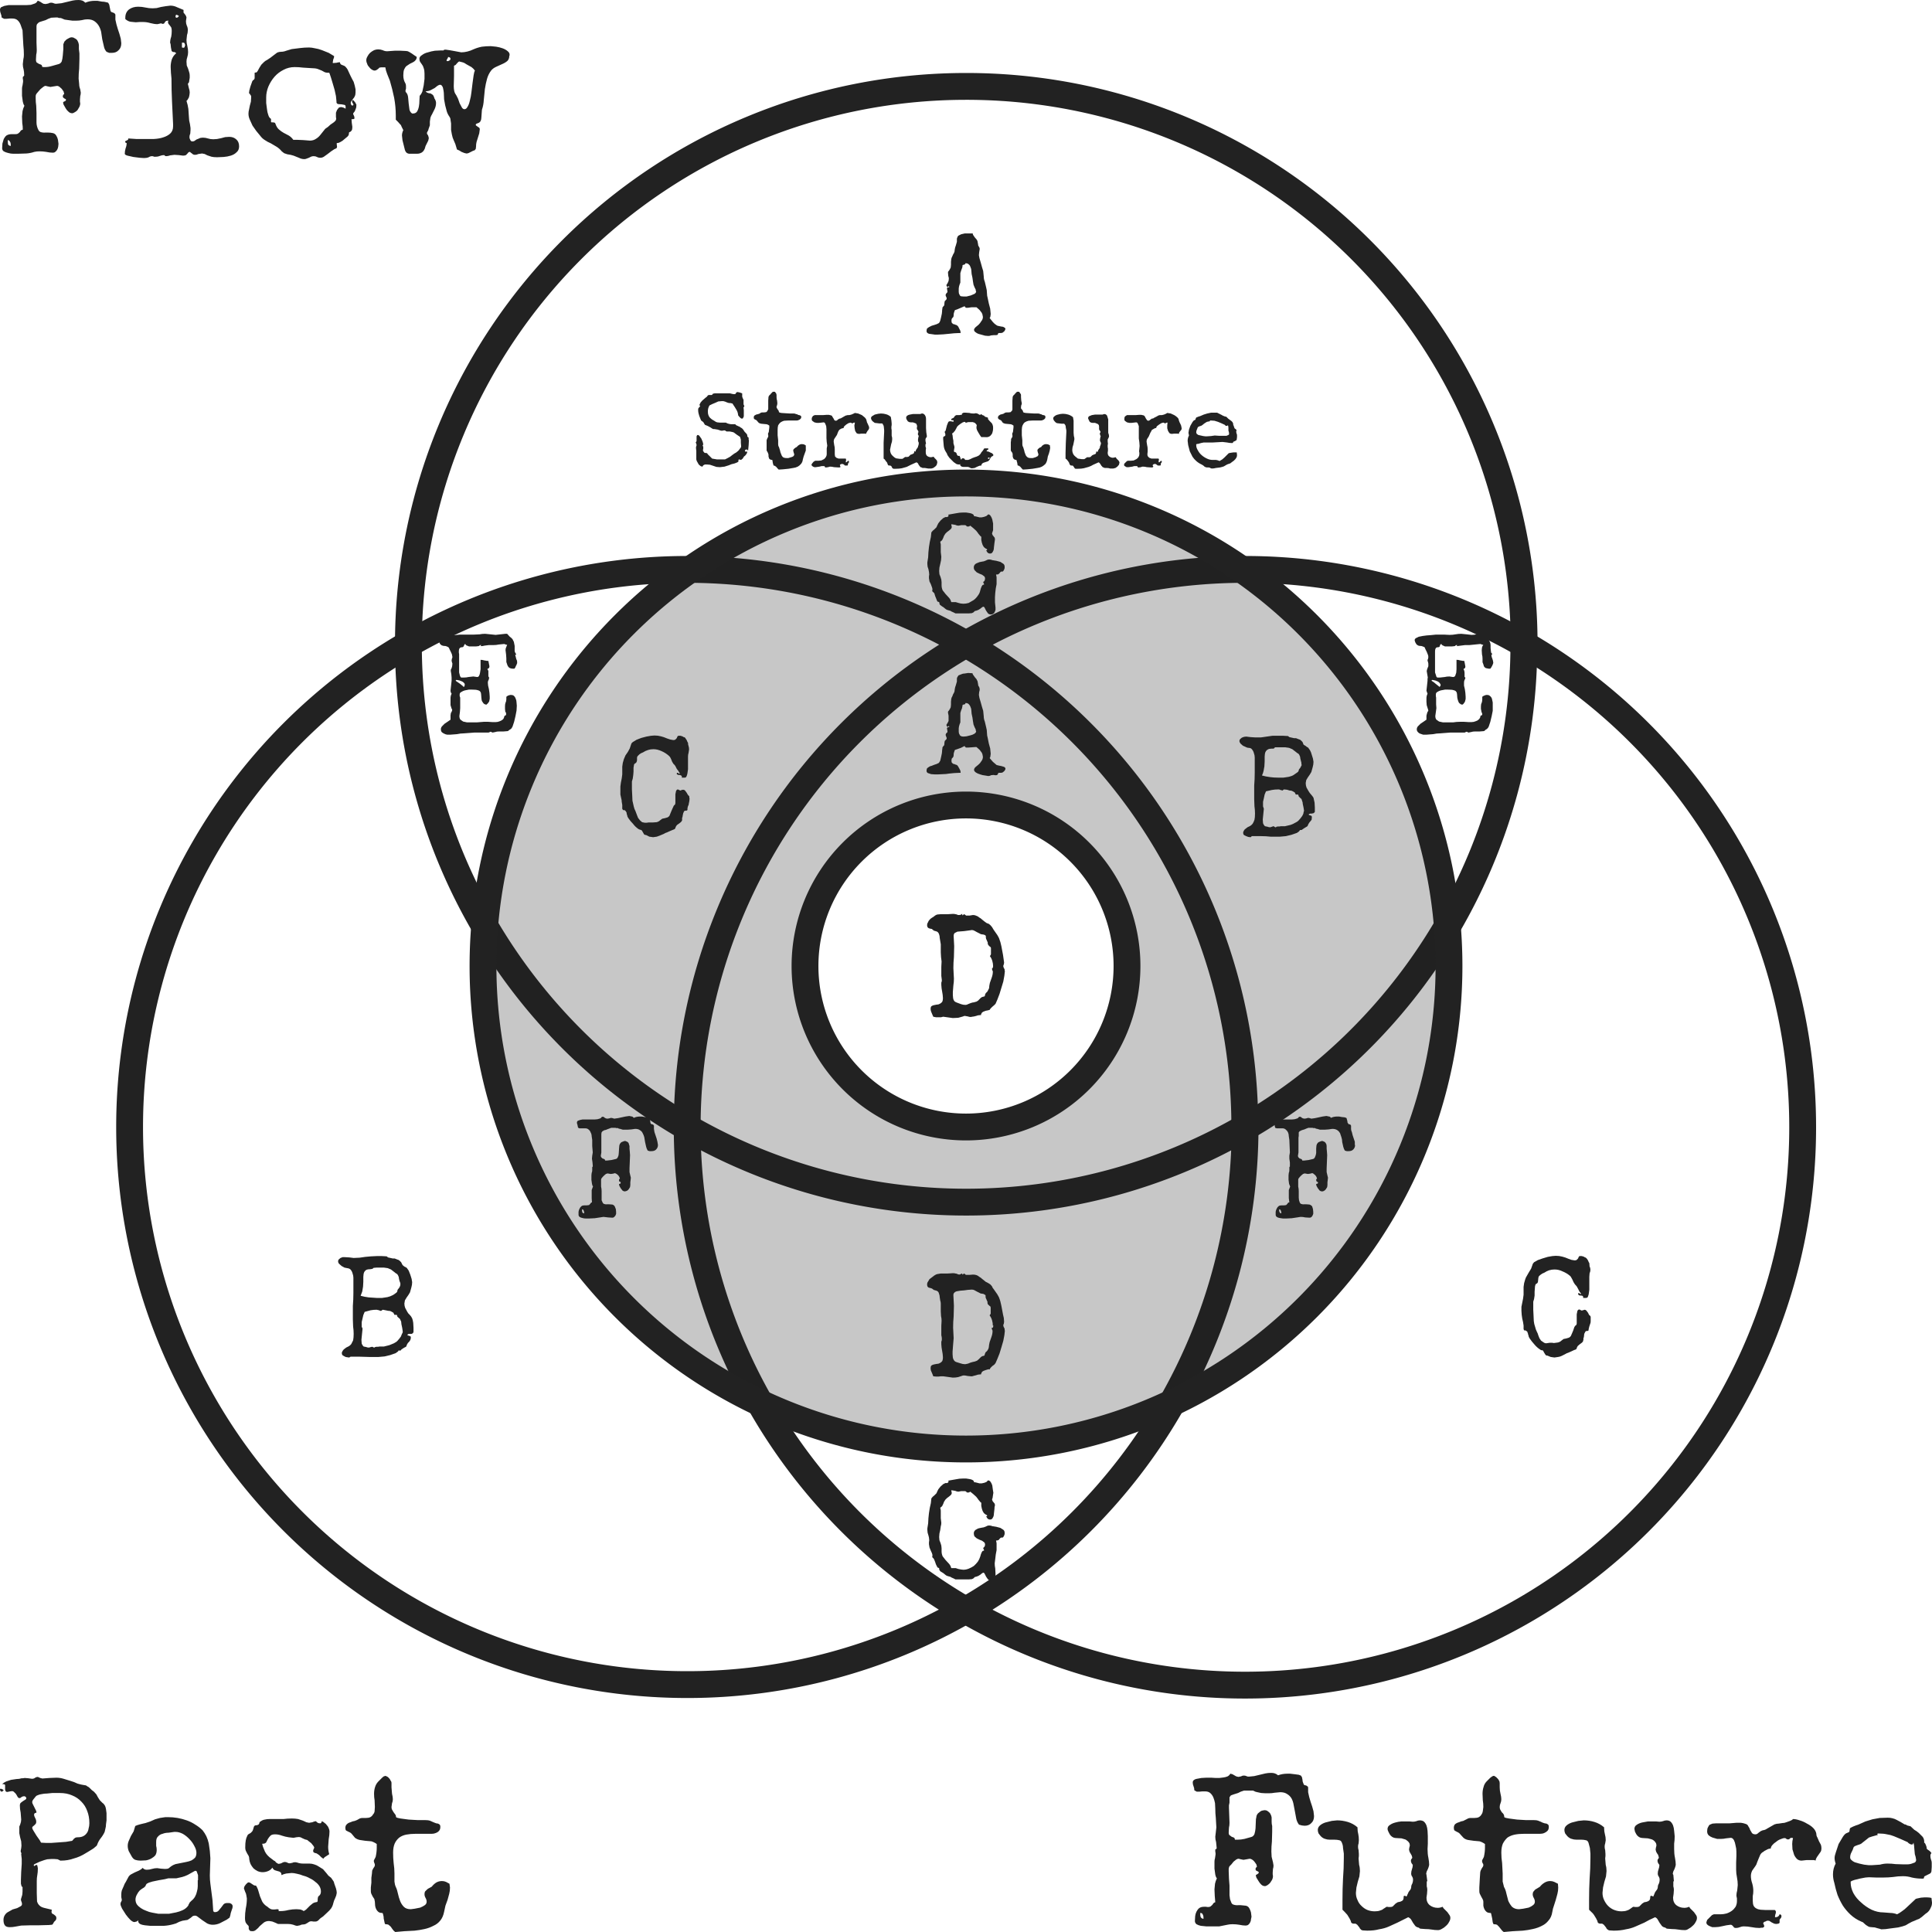
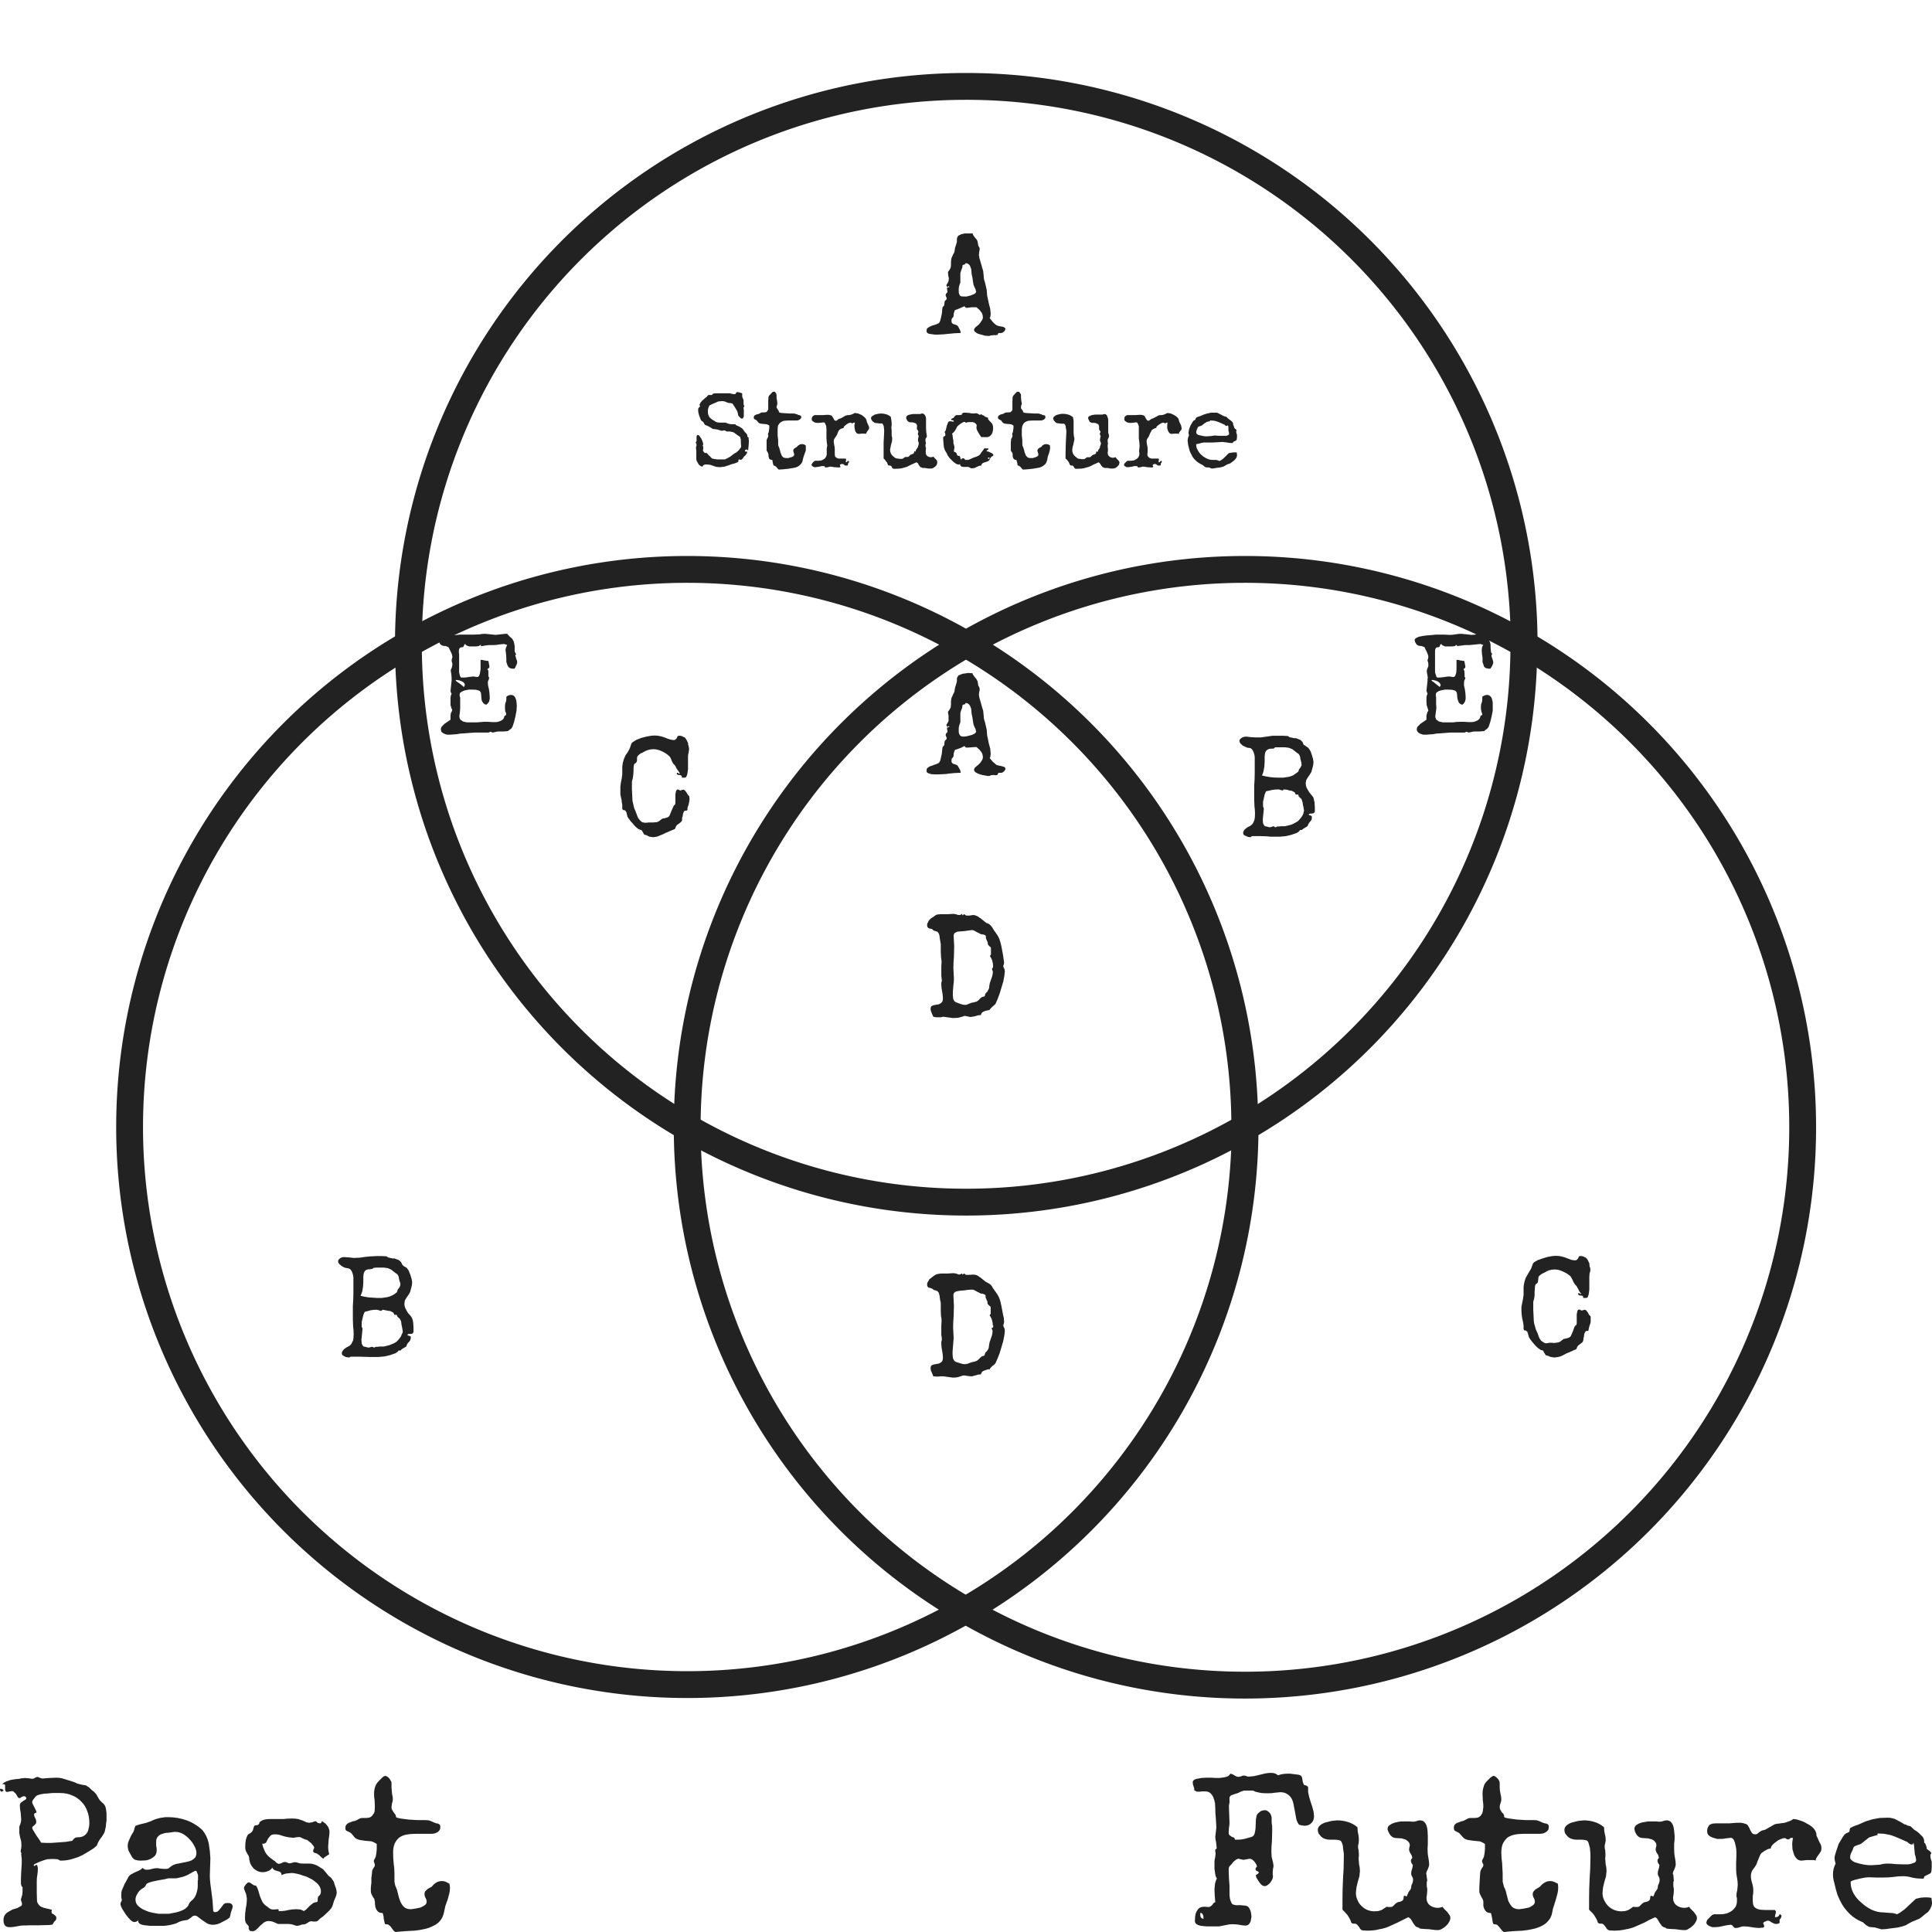
<svg xmlns="http://www.w3.org/2000/svg" viewBox="0 0 72 72">
  <path fill="none" stroke="#222" stroke-linecap="round" stroke-linejoin="round" d="M46.4 42a20.78 20.78 0 0 1-20.8 20.78A20.78 20.78 0 0 1 4.83 42a20.78 20.78 0 0 1 20.79-20.78A20.78 20.78 0 0 1 46.39 42Z" />
  <path fill="none" stroke="#222" stroke-linecap="round" stroke-linejoin="round" d="M56.79 24A20.78 20.78 0 0 1 36 44.8 20.78 20.78 0 0 1 15.22 24 20.78 20.78 0 0 1 36 3.22 20.78 20.78 0 0 1 56.8 24Z" />
  <path fill="none" stroke="#222" stroke-linecap="round" stroke-linejoin="round" d="M67.18 42a20.78 20.78 0 0 1-20.79 20.8A20.78 20.78 0 0 1 25.61 42a20.78 20.78 0 0 1 20.78-20.78A20.78 20.78 0 0 1 67.18 42Z" />
-   <path fill="#222" fill-opacity=".25" stroke="#222" stroke-linecap="round" stroke-linejoin="round" d="M36 18a18 18 0 0 0-18 18 18 18 0 0 0 18 18 18 18 0 0 0 18-18 18 18 0 0 0-18-18Zm0 12a6 6 0 0 1 6 6 6 6 0 0 1-6 6 6 6 0 0 1-6-6 6 6 0 0 1 6-6z" />
-   <path fill="#222" d="M4.52 1.61q0 .17-.1.26-.09.1-.25.1h-.1l-.1-.04q-.08-.09-.1-.21l-.06-.26-.04-.27q-.03-.13-.09-.23T3.52.79q-.1-.07-.26-.07-.1 0-.21.03-.1.02-.21.02H2.7L2.55.75 2.41.73 2.29.68 2.25.67H2.2L2.14.65H2.1l-.19.01L1.8.7l-.1.05-.16.05q-.08.02-.11.05L1.38.9q-.02.04-.02.09v.59l.01.29q0 .09-.02.17l-.01.18q0 .08.03.11l.08.05.08.03q.04.02.04.08l.05.01h.05q.13 0 .26-.04l.25-.07q.08-.02.12-.1.03-.1.04-.22l.02-.24v-.18l.04-.1.08-.08.09-.05q.05-.03.1-.03.06 0 .1.03.09.04.12.1.04.07.05.15v.16l.02.16v.2l-.01.37q-.02.18-.02.37l.02.2q0 .1.04.2l.02.12q0 .07-.02.13l-.01.13v.08l.01.07q0 .05-.03.12l-.07.12q-.04.05-.1.08-.06.04-.1.04-.08 0-.14-.06-.06-.05-.1-.12l-.08-.14-.02-.07.01-.03.04-.02.04-.02q.02-.02.02-.05l-.02-.02-.04-.02-.04-.03q-.02-.02-.02-.05l.01-.04q0-.02.02-.03l.02-.01v-.02l-.02-.08-.07-.1-.09-.08q-.05-.03-.08-.03L2 3.22l-.12.02-.1-.02-.08-.02q-.04 0-.09.04l-.1.08-.08.09-.06.07q-.03.03-.04.09v.1q0 .14.02.27l.01.27v.35q0 .08.02.15.02.08.05.13.03.06.08.08.09.03.19.02h.08q.1 0 .19.02t.13.1q.04.06.06.15l.02.15-.01.1q-.01.07-.04.12-.02.04-.07.08-.03.03-.1.03-.1 0-.24-.03-.12-.02-.25-.02-.1 0-.19.02-.15.05-.3.06l-.32.01H.5q-.1 0-.2-.03-.09-.02-.16-.06-.06-.04-.06-.12l.01-.17.05-.17q.04-.08.1-.13Q.32 5 .43 5h.14q.07 0 .1-.02l.07-.06.04-.06.07-.03q0-.13-.02-.24l-.01-.25.02-.2q.02-.1.07-.2-.04-.05-.06-.15l-.03-.22v-.26q0-.07.02-.13l.02-.13v-.06l-.01-.06v-.06l.03-.03.02-.02v-.04q0-.1-.02-.19-.03-.1-.03-.2l.02-.18q.02-.08.02-.17 0-.18-.02-.35l-.02-.36-.01-.2-.07-.2Q.73.82.65.75.58.69.46.69h-.1L.25.7h-.1L.06.65Q.06.58.03.51T0 .36Q0 .31.04.27L.16.22.32.19h.67l.16-.01.15-.05q.07-.03.1-.1.05 0 .08.03.04.01.07.04l.07.04.08.01.1-.02Q1.85.1 1.9.1q.06 0 .1.02.04.02.09.02l.2-.02.21-.05.21-.05q.1-.02.21-.02.08 0 .14.02.06.02.12.08.16-.07.35-.07h.1l.17.03q.08 0 .15.02l.08.02.04.07.02.1.02.1q.01.05.03.07l.04.02q.03 0 .05.02.03 0 .04.02l.03.04v.19l.04.18.05.17.06.18.05.18.02.17zM.4 5.38q0-.06-.03-.1-.02-.05-.08-.06v.06l.01.1q.03.05.1.06v-.06zm8.51.08q0 .14-.1.22-.08.08-.21.12-.13.04-.27.05l-.24.01q-.13 0-.21-.02l-.15-.05-.1-.05-.1-.02-.14.02q-.06.03-.12.03-.05 0-.08-.02l-.05-.04-.04-.03q-.01-.02-.04-.02l-.04.02-.04.05-.05.05q-.04.02-.11.02l-.16-.02-.16-.01-.16.02q-.08.03-.15.03-.03 0-.05-.02-.01-.02-.03-.02-.07 0-.15.03-.07.03-.14.03h-.08q-.03-.02-.07-.02-.07 0-.13.04-.07.03-.17.03l-.16-.01-.24-.03-.22-.05q-.1-.03-.1-.07 0-.1.03-.2.04-.1.04-.2-.05 0-.06-.06l.03-.02.04-.02q.02 0 .03-.02.02 0 .02-.03v-.02l.3.02h.65q.2-.01.35-.06.16-.05.26-.14.11-.1.11-.27v-.09l-.04-.84q-.02-.42-.02-.85l-.02-.22-.01-.22q0-.13.04-.27.05-.14.16-.23 0-.03-.02-.03l-.04-.02h-.05l-.03-.02q-.03-.01-.03-.05l-.02-.1-.01-.1q0-.04-.02-.07 0-.12.04-.23.02-.1.02-.22 0-.08-.02-.13L6.33.95 6.28.89Q6.26.86 6.26.82q0-.03.02-.05h-.03l-.06.01-.04.04-.03.05q-.02.02-.06.02L6 .87 5.87.9Q5.75.9 5.6.86 5.47.82 5.33.82H5.2l-.14.01-.2-.02q-.1-.02-.19-.1V.66q0-.2.14-.31.14-.1.34-.1.14 0 .27.03t.27.03L5.84.3 6 .26l.18-.03.17-.02q.13 0 .25.06l.24.1v.1l.05.06.04.06.02.06-.01.07-.01.07q0 .09.03.16.04.08.04.17 0 .1-.03.18l-.02.19q0 .11.03.22.03.12.03.23 0 .1-.03.19-.03.08-.03.17l.01.14.05.12.04.13q.02.06.02.13v.08l-.02.12q0 .06-.05.1l.04.17q.03.08.03.16l-.01.09-.02.09L7 3.7q-.02.04-.05.06.05.15.07.3l.02.3.01.13.03.14.02.14v.08l-.01.13q-.03.06-.03.13 0 .05.03.1.02.06.08.06.05 0 .08-.02l.07-.05.1-.04q.05-.03.14-.03.1 0 .19.03t.2.03l.14-.01.15-.03.15-.04.15-.01q.16 0 .26.09.11.09.11.26zM6.67.6 6.63.57 6.58.55q-.02 0-.03.02l-.01.04.01.04.03.01q.03 0 .05-.02L6.67.6zm.23 1.08-.02-.06q-.01-.03-.05-.03h-.05v.18l.05.01q.04 0 .05-.03l.02-.07zm6.38 2.27q0 .06-.02.1l-.04.1-.04.05-.02.03q0 .04.03.08.02.04.02.1l-.01.02-.04.01h-.06l.01.14.02.14q0 .12-.03.15l-.04.04-.05.02L13 5q0 .04-.05.09l-.12.1q-.06.06-.14.1-.07.04-.11.04h-.03v.06l.01.07q0 .05-.03.07l-.07.03-.12.08-.13.1-.14.1q-.06.04-.14.04-.06 0-.12-.03-.05-.03-.12-.03-.06 0-.1.02l-.08.04-.08.03q-.04.02-.09.02-.1 0-.2-.05l-.2-.08-.11-.03-.12-.02-.12-.04-.09-.07q-.08-.1-.19-.17l-.22-.13q-.12-.05-.22-.12-.1-.06-.18-.17l-.14-.17-.14-.2-.1-.22q-.05-.11-.05-.22 0-.08.02-.15l.03-.15.04-.15.01-.15v-.05l-.01-.03-.03-.04q0-.02-.02-.03l-.02-.01.01-.1.04-.15.05-.14q.02-.07.04-.09l.05-.04q.02-.02.02-.06v-.19l.04-.01h.03l.04-.05.07-.13.07-.11.1-.1q.04-.04.12-.08l.12-.08.13-.1.12-.09q.07-.03.14-.03.1 0 .2-.04l.2-.06.32-.04q.16-.02.33-.02.09 0 .22.03.13.02.26.07l.25.1.2.12v.02q0 .05-.03.1l-.02.12v.01l.01.01.13-.01q.06-.02.13-.02 0 .06.05.09l.1.04q.05.02.1.09.04.05.07.13l.07.15.06.12.06.11.04.14.03.14v.12q0 .08-.03.14-.02.05-.06.09l-.06.08q-.03.03-.03.08l.01.05.03.04h.03q.03 0 .03-.03t-.03-.06q-.02-.03-.02-.07v-.02q.01-.02.03-.02.02 0 .04.03l.05.06.03.06.01.01v.06zm-.4.03q0-.06-.04-.07l-.1-.02-.12-.01q-.06 0-.08-.06v-.04l-.02-.2-.05-.23-.07-.24-.06-.2-.05-.15-.02-.05h-.06q-.06 0-.11-.02l-.11-.06-.15-.06q-.09-.03-.23-.03l-.32-.02q-.15-.02-.31-.02-.22 0-.41.1-.2.1-.34.26t-.23.37q-.08.2-.08.4v.21l.03.23q.01.11.05.22.03.1.1.14v.11q0 .02.03.02h.05l.05.01q.02 0 .03.03.05.15.13.22.09.08.18.13l.19.1q.1.06.17.16h.13l.24.01.25.02q.13 0 .23-.07.1-.06.18-.17l.08-.1.08-.1.1-.07.1-.09.06-.04.07-.05.06-.06.02-.06-.01-.07V4.2l.04-.1.06-.08q.04-.03.1-.03l.08.02.08.04v-.06zm6.1-1.9q0 .12-.07.19-.08.07-.2.12l-.22.1q-.11.05-.18.13-.11.14-.16.32t-.08.38l-.04.4q-.01.2-.07.37l-.01.14-.01.14q0 .08-.03.14-.03.06-.1.08l-.05.02q-.03.01-.03.04t.03.04l.04.03.06.04q.02.02.02.06l-.02.15-.05.16-.05.16q-.02.08-.02.18l-.01.08-.04.05-.06.02-.08.04-.08.04q-.04.02-.09.02l-.08-.02-.1-.04-.08-.05-.09-.04-.06-.2-.06-.14-.04-.1-.03-.12-.03-.17V4.6l-.02-.13q0-.06-.04-.12-.07-.1-.1-.2l-.06-.23-.04-.22-.01-.24-.01-.08-.02-.1q-.01-.05-.04-.08-.02-.04-.07-.04-.04 0-.1.04l-.1.08-.15.08q-.08.04-.19.04.04.05.08.06.04.02.1.02l.07.04.04.04.03.07q0 .03.03.07.04.07.04.14 0 .11-.05.22l-.1.2q-.04.06-.06.13l-.02.14v.14l-.05.14q0 .03-.03.08-.03.04-.03.07l.01.04.03.04.02.06.01.05-.02.09-.05.1-.05.1-.03.1q-.03.07-.07.11-.04.04-.1.06-.05.02-.12.02h-.3q-.06-.01-.1-.05-.03-.03-.05-.09l-.04-.16-.05-.2-.02-.18q0-.1.05-.2l-.06-.12q-.02-.07-.06-.1l-.08-.09-.08-.08V4.3q0-.32-.06-.65-.07-.34-.16-.64l-.1-.25q-.05-.12-.07-.25h-.16l-.06.01-.05.05-.06.04q-.03.02-.07.02-.05 0-.11-.04t-.1-.1q-.05-.05-.07-.12-.03-.06-.03-.12 0-.07.04-.14.04-.08.1-.14.07-.06.15-.1.08-.03.15-.03.09 0 .17.03.08.04.17.04l.14-.01.14-.01h.22l.2.01q.06 0 .11.03l.1.06.1.07.09.06q0 .08-.05.13-.03.04-.09.07l-.12.06-.12.08q-.05.04-.09.13-.03.08-.03.22 0 .17.08.3.02.04.02.1v.09l-.02.08q0 .05.03.07.06.07.07.19l.02.22.03.23q.03.1.1.14h.03q.1 0 .15-.07.05-.08.07-.19.02-.1.02-.22l.01-.18q.06-.06.1-.16l.05-.23.03-.24v-.2q0-.12-.03-.2-.02-.08-.06-.13l-.07-.1q-.03-.05-.03-.12 0-.08.1-.14.09-.07.22-.1.12-.04.26-.06l.21-.01h.11q0-.03.08-.03l.14.02.17.03.16.03.11.02q.11 0 .23-.03.12-.03.22-.08.16-.07.32-.1.16-.02.33-.02l.2.02q.13.02.24.06.11.04.18.1.08.06.08.13v.04zm-2.19.12q0-.04-.03-.06l-.06-.02q0 .04-.03.07l-.03.06.01.02.02.01.05-.01.05-.03.02-.04zm.9.42q-.04-.06-.12-.12l-.18-.1q-.08-.06-.16-.08l-.12-.03-.03.02-.05.05-.05.06-.06.03v.39l-.01.37q0 .1.02.19.02.08.08.16l.06.12.06.17.08.15q.04.07.1.07.07 0 .12-.1.05-.08.08-.22.04-.14.06-.32l.04-.33.04-.29q.02-.13.05-.19z" aria-label="Flow" />
  <path fill="#222" d="m.14 66.72-.04.03q-.01.02-.04.02l-.04-.02L0 66.7v-.03l.03-.01.06.02.05.04zm1.11 2.78v.02-.04.02Zm2.72-1.8v.14l-.02.15q0 .08-.02.15l-.03.13q-.06.13-.15.24-.08.1-.13.24-.01.04-.07.08-.05.05-.12.09L3.3 69l-.1.06q-.22.14-.45.2-.22.08-.48.08h-.02l-.1-.05-.12-.01H1.9l-.14.01-.11.03-.17.06-.15.07q-.07.03-.07.05v.02q0 .02.02.02t.03-.02q.02-.02.05-.02.02 0 .03.02l.01.05.01.05v.03q0 .12-.02.23-.02.1-.02.22v.45l.01.31q.03.1.1.16.05.05.16.08l.29.07-.01.07q0 .05.02.07l.07.04.06.05q.03.03.03.08 0 .06-.04.1-.05.04-.06.07l-.03.05q0 .02-.04.03l-.11.01-.37.01h-.3l-.36.01-.22.04q-.1.02-.21.02-.13 0-.18-.07-.05-.07-.05-.2 0-.1.05-.18.05-.08.13-.12l.16-.09.17-.05.13-.07q.05-.03.05-.08t-.02-.09-.02-.09l.03-.1q.03-.08.03-.19v-.17q-.03 0-.04-.04l-.02-.08v-.15l.01-.29.02-.3v-.18l-.02-.18.01-.04q-.03-.03-.03-.08l.02-.1.01-.1-.01-.16-.04-.15-.03-.15v-.25L.75 68l.03-.1.01-.09-.02-.26q-.03-.13-.03-.26 0-.08.04-.11l.08-.06.08-.05q.04-.02.04-.06 0-.03-.03-.05-.02-.02-.05-.02-.05 0-.1.03-.03.04-.08.04-.03 0-.06-.04l-.05-.09q-.03-.05-.07-.08-.04-.05-.09-.05l-.08.01-.09.02q-.06 0-.07-.03-.02-.03-.02-.07v-.16q-.02-.03-.06-.03H.08q.06-.06.15-.1l.18-.06.2-.03q.11 0 .2-.03h.05l.06-.01.13.01.14.02q.08 0 .12-.04.05-.03.1-.03l.09.04.08.02.26-.02.26-.01q.14 0 .27.04l.26.08q.14.04.26.1.13.04.27.06.05 0 .09.04.05.02.09.06l.08.08.08.06.09.1.06.11.07.11.1.1q.05.03.09.1.03.06.04.13l.02.15v.13zm-.64.24q0-.25-.08-.45-.07-.2-.22-.35-.14-.15-.34-.23-.2-.09-.46-.09h-.28l-.2.02q-.1 0-.19.02-.08.01-.15.04-.06.02-.08.05l-.08.1q-.05.06-.05.11 0 .04.03.09l.05.1.05.1q.03.05.03.1l-.06.02q-.03.02-.03.05 0 .06.04.13t.04.14q0 .06-.03.09l-.05.05-.05.04q-.02.02-.02.05 0 .03.05.11l.11.18.12.17.05.09.18.01h.2l.28-.02.27-.02.18-.03q.05 0 .07-.03l.04-.05.05-.04q.03-.02.1-.02.12 0 .2-.04.08-.04.13-.11.06-.08.07-.17.03-.1.03-.2zm5.34 3.1q0 .07-.03.13l-.04.12-.02.1-.02.06q0 .02-.04.04l-.07.05-.25.13q-.13.06-.27.06-.11 0-.21-.05l-.18-.12-.16-.12q-.06-.05-.11-.05t-.09.02l-.07.06-.09.06q-.04.03-.1.03l-.12.02-.12.04-.12.06-.1.03q-.18.05-.36.06h-.5l-.2-.02q-.1-.01-.18-.05-.07-.04-.07-.11v-.03q-.02.03-.06.05l-.08.02q-.06 0-.15-.08-.09-.09-.17-.2l-.14-.22q-.06-.12-.06-.17 0-.05.02-.08.03-.04.03-.08l-.02-.1v-.1q0-.08.02-.15l.07-.16q.03-.09.08-.16l.08-.15q.03-.07.1-.12l.15-.08.16-.07q.08-.04.14-.1.05.07.15.07.1 0 .19-.03.1-.03.2-.03l.14.02.15.01q.09 0 .13-.02l.1-.08q.07-.05.16-.08l.2-.04.2-.04q.11-.02.2-.06.07-.04.13-.1.05-.07.05-.18 0-.12-.08-.26-.07-.14-.18-.25-.11-.12-.25-.2-.14-.07-.26-.07h-.06l-.21.03q-.12 0-.22.04-.1.02-.17.1-.07.06-.07.2v.15q.02.07.02.15 0 .12-.05.2-.06.07-.15.12-.09.05-.2.07l-.2.01q-.11 0-.2-.03-.08-.03-.14-.14l-.1-.18q-.04-.1-.04-.2t.04-.19l.08-.18.1-.17.06-.2.07-.03.1-.03.12-.03.09-.02.18-.06.18-.08.18-.05.2-.03h.11q.17 0 .35.03.17.03.34.09t.32.16q.15.09.27.21.08.1.14.22.06.13.09.27l.04.28.02.27-.01.32-.01.32q0 .16.02.31l.04.31.04.31.02.3q0 .1.02.12l.04.02q.09 0 .14-.05l.1-.12.09-.12q.05-.05.13-.05h.07q.04 0 .07.02.03.01.05.04.02.02.02.07zm-1.29-.97v-.19l-.04-.11q-.01-.05-.05-.05h-.02l-.02.01-.25.14q-.1.05-.21.08l-.22.05h-.3l-.12.03-.23.04-.24.05-.13.04-.08.04-.03.04-.02.05-.05.05-.08.05-.08.06q-.06.06-.11.16-.05.09-.05.18 0 .1.05.18.06.08.15.14.09.06.2.1.11.05.23.07l.22.04h.4l.26-.05q.13-.03.24-.08.11-.05.18-.13l.04-.05q0-.03.02-.05l.03-.06.06-.06q.09-.07.14-.16.05-.09.07-.19.03-.1.03-.2v-.22zm5.17.47-.02.1-.04.1-.04.09-.03.1q-.02.1-.08.19-.06.08-.14.15l-.16.15q-.1.06-.16.13-.06.06-.12.06h-.08l-.07-.01q-.06 0-.09.02l-.06.04-.07.04q-.04.02-.11.02-.05 0-.1.03l-.1.02q-.06 0-.15-.04-.09-.03-.2-.03h-.37l-.11-.05-.1-.04-.12-.02q-.12 0-.2.06l-.15.13q-.06.08-.13.13-.06.06-.14.06-.08 0-.1-.02l-.04-.06v-.08q0-.04-.04-.07-.06-.06-.08-.11-.02-.06-.02-.15 0-.18.03-.36.04-.18.04-.37l-.02-.12q-.01-.07-.04-.12l-.03-.08-.02-.06.02-.07.05-.07.05-.05q.03-.03.05-.03.04 0 .07.02l.06.04.06.04q.03.02.07.02h.02q.06.09.09.2l.06.2.08.19q.05.09.14.16l.06.04.06.05.07.04.06.01h.08l.09-.01q.06 0 .06.04l-.01.03h.07q.15 0 .3-.04.15-.03.3-.03l.14.01q.08.02.13.06.08-.04.13-.1l.1-.1.11-.09q.07-.04.16-.05.02-.02.02-.05v-.06l.01-.06q0-.03.03-.05.04-.03.06-.07.02-.04.02-.1 0-.1-.05-.19-.06-.1-.16-.17-.09-.08-.2-.13-.12-.07-.25-.1-.12-.05-.23-.07-.12-.03-.2-.03l-.2.02q-.1.02-.18.06 0-.08-.04-.11t-.1-.04l-.1-.03q-.06-.02-.1-.1-.06.09-.16.13-.1.04-.2.04t-.19-.04q-.08-.04-.15-.1-.07-.08-.11-.16-.04-.09-.05-.18 0-.07-.02-.12l-.06-.1-.05-.1q-.02-.05-.02-.12 0-.17.02-.27t.05-.15q.02-.06.06-.08l.07-.04.06-.06q.03-.04.05-.13.01-.06.04-.08.02-.02.08-.02.05-.01.07-.03l.02-.03.01-.04q.01-.03.04-.04.08-.06.16-.07.08-.02.17-.02h.52q.15-.02.32-.02.12 0 .23.02l.18.06.13.06.1.02.12-.02q.06-.03.13-.04l.07.06q.04.02.09.02.03 0 .04-.02.02-.02.02-.06.06.02.1.06.06.04.1.1.04.04.06.1.03.07.03.12 0 .14-.03.29l-.02.28q0 .15.04.28l-.12.08q-.06.03-.1.09l-.08-.06-.08-.08-.09-.06-.08-.02-.04-.03-.01-.04q0-.04.02-.07.02-.03.02-.07l-.03-.05-.08-.1-.09-.07-.06-.05-.08-.02-.09-.04-.08-.04-.06-.01-.1.01-.1.02-.18-.02q-.13-.02-.25-.06-.13-.05-.26-.05-.12 0-.17.05-.06.06-.1.13l-.06.12q-.04.05-.12.05h-.03q.03.13.07.21.03.09.08.16.04.06.12.13l.17.13.04.02.04.05.05.03.03.02q.07 0 .13-.03.06-.04.12-.04.05 0 .1.03.03.02.08.02l.1-.02q.03-.02.08-.02h.04l.05.01q.11.04.23.04h.24q.08 0 .17.03.1.03.17.08l.16.1.12.14.08.1.1.08.07.1q.04.05.05.12l.06.17q.03.1.03.17zm4.22-.2q0 .13-.03.24l-.06.22-.08.22-.05.23q-.04.2-.14.32-.1.13-.26.2-.15.08-.33.12-.18.04-.37.06l-.38.02-.34.03q-.06-.04-.1-.1l-.07-.1-.08-.07q-.04-.02-.11-.02-.03 0-.04-.07l-.03-.14q0-.08-.02-.14-.01-.07-.04-.07-.09 0-.14-.04-.05-.04-.08-.1-.03-.06-.04-.13l-.01-.15-.02-.1-.06-.09-.05-.1q-.02-.04-.02-.1v-.14l.02-.18v-.18l.02-.15.01-.12.04-.08.04-.06q.02-.03.02-.07 0-.04-.02-.07l-.02-.07q0-.04.03-.08l.04-.08q.04-.18.04-.34v-.14q-.1-.07-.2-.1l-.23-.02-.2-.03q-.1-.02-.18-.08l-.1-.12q-.05-.07-.13-.1l-.1-.05q-.03-.03-.03-.1 0-.09.06-.14.05-.05.13-.07.08-.04.16-.05.09-.03.15-.07.06-.04.14-.04h.13q.1 0 .16-.03.07-.04.1-.1.05-.05.06-.12l.01-.16-.01-.25q-.02-.11-.02-.24 0-.14.04-.26.04-.13.15-.23l.05-.05.06-.06.06-.05.07-.02.04.02.04.02q.09.08.1.13.04.04.04.1v.16l.02.24q.03.12.03.2 0 .08-.03.15l-.02.14q0 .06.02.1l.06.1.06.08q.03.04.03.1.04.03.17.05l.3.04.35.02h.28q.1 0 .16.02l.09.04.07.03.08.03q.06 0 .1.03.05.02.05.1 0 .1-.05.15-.04.05-.12.08-.07.03-.15.03h-.61q-.18 0-.34.03-.15.03-.26.11-.11.09-.17.22-.06.14-.06.34t.02.39q.03.2.03.39v.3q.01.11.05.2.05.1.08.25.03.14.08.27t.14.22q.09.09.26.09l.15-.02.2-.04q.1-.04.17-.09.07-.05.07-.13 0-.07-.04-.14t-.04-.14q0-.06.02-.1l.07-.07q.04-.04.09-.06l.09-.05q.07-.09.16-.15.1-.06.22-.06.08 0 .15.03l.13.07.02.14z" aria-label="Past" />
  <path fill="#222" d="M48.97 67.68q0 .17-.1.26-.09.1-.25.1l-.1-.01-.11-.03q-.07-.09-.1-.21l-.05-.27-.05-.26q-.02-.13-.08-.24-.06-.1-.16-.16-.1-.07-.26-.07l-.21.02q-.1.02-.21.02h-.13l-.16-.01-.14-.03q-.07-.01-.12-.04l-.04-.02h-.34l-.12.04-.1.05-.16.05-.11.04-.05.07v.2l-.02.1v.09l.01.28.01.28q0 .1-.02.18l-.01.18q0 .08.03.1l.08.06.08.03q.04.02.04.08h.1q.13 0 .26-.03l.25-.07q.08-.02.12-.11.03-.1.04-.21l.01-.24q0-.12.02-.18 0-.05.03-.1t.08-.08q.04-.04.09-.06l.1-.02q.06 0 .1.02.08.05.12.11.04.07.05.14v.16q0 .09.02.16v.21l-.01.37q-.02.18-.02.37l.01.2.05.2.02.12q0 .07-.02.13l-.01.13v.07l.01.07q0 .06-.03.13l-.07.11q-.04.05-.1.09-.06.04-.1.04-.08 0-.14-.06-.06-.06-.1-.13l-.08-.13-.02-.08.01-.02.04-.02.04-.03q.02-.01.02-.04 0-.02-.02-.03l-.04-.02-.04-.02q-.02-.02-.02-.06l.01-.04.02-.02.02-.02v-.02l-.02-.07-.07-.1q-.04-.05-.09-.08-.05-.03-.09-.03l-.11.02-.12.02-.1-.02-.08-.02q-.04 0-.09.03l-.1.08-.08.1-.06.06q-.03.03-.04.1v.1l.01.27.02.26v.36l.02.15.05.13q.03.06.08.07.08.03.19.02h.07l.2.02q.09.02.13.1.04.07.06.15l.02.16-.02.1q0 .06-.03.11-.02.05-.07.09-.04.03-.1.03-.1 0-.24-.03-.12-.02-.25-.02-.1 0-.19.02l-.3.06h-.49l-.2-.02q-.09-.02-.16-.06-.06-.05-.06-.12l.01-.18q.01-.09.05-.17.04-.08.1-.13.07-.05.18-.05h.07l.07.01q.07 0 .1-.02l.07-.06.04-.06q.03-.03.07-.04l-.02-.24-.01-.24.02-.21q.02-.1.07-.2-.04-.04-.06-.14l-.03-.22v-.26q0-.07.02-.13l.02-.14v-.05l-.01-.06v-.07q.01-.02.03-.02l.02-.02v-.04l-.02-.2q-.03-.1-.03-.2l.02-.17.02-.18-.02-.35q-.02-.17-.02-.35l-.01-.2q-.02-.11-.06-.21-.04-.1-.12-.17-.07-.06-.19-.06h-.1l-.11.01h-.1l-.09-.05q0-.08-.03-.15-.03-.07-.03-.14 0-.06.04-.09.05-.04.12-.05l.16-.03.18-.01h.2l.16.01h.13l.16-.02q.08-.01.15-.04.07-.04.1-.1l.08.02.07.04.07.04.08.02.1-.02q.05-.03.1-.03.06 0 .1.02.03.02.09.02l.2-.02.21-.05.21-.05q.1-.02.21-.02.08 0 .14.02.06.02.12.07.16-.06.35-.06h.1l.17.02.15.02.08.03.04.06.02.1q0 .06.02.1l.03.08.04.02.05.01.04.03q.02 0 .03.04v.18l.04.18.05.17.06.18.05.18.02.18zm-4.12 3.77q0-.06-.03-.11-.02-.05-.09-.05v.05q0 .07.02.11.03.05.1.06v-.06zm9.2.03q0 .07-.05.15-.04.08-.11.14-.07.07-.15.11-.08.05-.15.05-.12 0-.23-.02-.12-.02-.25-.02l-.13-.01q-.08 0-.1-.04-.1-.02-.14-.07l-.08-.11-.07-.12q-.04-.06-.11-.09l-.4.2-.33.15q-.16.07-.36.1-.18.05-.44.05l-.17-.01q-.05-.01-.07-.04-.03-.02-.05-.07l-.08-.1-.06-.04h-.07q-.04 0-.07-.02-.03-.01-.04-.08l-.05-.1-.08-.13-.1-.11-.08-.08v-.38q0-.4.02-.78.03-.38.03-.77v-.16l-.03-.21q0-.1-.04-.19-.03-.09-.1-.1-.08-.02-.18-.02h-.18q-.09 0-.17-.03-.08-.02-.16-.1l-.08-.1q-.03-.07-.03-.13 0-.1.08-.17t.2-.11l.24-.06.2-.02q.2 0 .4.06t.36.2v.03q0 .12.03.23.02.1.02.22l-.01.12q-.02.05-.02.12 0 .07.02.13l.01.14v.08l-.01.09.02.24q.03.1.03.23l-.02.2-.06.2-.05.21-.02.2q0 .15.06.27.05.13.15.22.1.1.22.15.13.05.27.05.13 0 .2-.03.08-.02.12-.06l.08-.05q.03-.03.06-.03l.06.01h.05q.06 0 .1-.02l.05-.05.06-.06.08-.05q.09-.01.16-.05.06-.03.06-.14v-.03q.01-.02.05-.02l.02.01.03.02.03-.04q0-.03.02-.05.02-.07.07-.13.05-.05.06-.12 0-.08.04-.14.03-.07.03-.15 0-.06-.03-.11-.04-.05-.04-.12 0-.08.03-.16t.03-.16l-.05-.07-.02-.07q0-.07.03-.09.02-.02.02-.05l-.02-.07-.04-.07-.04-.07-.02-.08.01-.07.02-.08q0-.07-.03-.11-.03-.05-.08-.08-.04-.04-.1-.05l-.1-.03-.18-.01q-.07 0-.12-.02-.05-.02-.1-.07-.04-.04-.09-.15-.03-.06-.03-.1 0-.1.09-.15.08-.06.2-.09.1-.03.22-.04h.31l.12.01q.07 0 .13-.02.07-.03.13-.03.1 0 .16.05.06.06.09.14.03.08.04.2l.01.2v.28l-.01.2q0 .18.03.32.03.15.03.27l-.02.08-.03.08-.04.08-.02.08.01.05.03.23q-.02.01-.02.04v.16q.02.06.02.13l-.01.15-.02.14q0 .18.12.28.13.1.3.1.09 0 .18-.04.03.06.08.1l.1.1.07.1q.04.05.04.12zm4.02-1.14q0 .13-.03.24l-.06.22-.07.22q-.04.1-.06.23-.03.2-.14.32-.1.13-.25.2-.15.08-.34.12-.17.04-.37.06l-.37.02-.34.03q-.06-.04-.1-.1l-.08-.1-.07-.07q-.05-.02-.12-.02-.02 0-.04-.07l-.02-.14-.03-.14q-.01-.07-.03-.07-.1 0-.15-.04-.05-.04-.08-.1-.03-.06-.04-.13v-.15q0-.05-.03-.1l-.05-.09-.05-.1q-.02-.04-.02-.1v-.14l.01-.18.01-.18.01-.15q0-.07.02-.12l.04-.08.04-.06q.02-.03.02-.07 0-.04-.03-.07l-.02-.07q0-.04.03-.08l.04-.08q.04-.18.04-.34v-.14q-.1-.07-.2-.1l-.22-.02-.21-.03q-.1-.02-.17-.08l-.11-.12q-.05-.07-.13-.1l-.09-.05q-.03-.03-.03-.1 0-.09.05-.14.06-.05.14-.07.08-.04.16-.05l.14-.07q.06-.04.14-.04h.14q.1 0 .16-.03.07-.04.1-.1.04-.05.05-.12l.02-.16q0-.13-.02-.25l-.01-.24q0-.14.04-.26.03-.13.14-.23l.05-.05.06-.06.07-.05q.03-.02.07-.02.02 0 .03.02l.04.02q.09.08.11.13.03.04.03.1v.16q0 .12.03.24t.03.2q0 .08-.03.15-.03.07-.03.14 0 .06.02.1l.06.1q.04.03.07.08.02.04.02.1.04.03.18.05l.3.04.34.02h.29q.1 0 .15.02l.1.04.06.03.09.03q.06 0 .1.03.05.02.05.1 0 .1-.05.15-.05.05-.12.08-.07.03-.16.03h-.6q-.19 0-.34.03-.15.03-.27.11-.1.09-.17.22-.06.14-.06.34t.03.39l.02.39v.3l.05.2q.06.1.09.25l.07.27q.06.13.14.22.1.09.26.09l.16-.02.2-.04q.1-.04.16-.09.07-.05.07-.13 0-.07-.04-.14t-.04-.14q0-.06.03-.1l.06-.07.1-.06.08-.05q.07-.09.17-.15t.21-.06q.08 0 .15.03l.14.07.01.14zm5.17 1.14q0 .07-.05.15-.04.08-.11.14-.07.07-.15.11-.07.05-.14.05-.13 0-.24-.02-.12-.02-.25-.02l-.13-.01q-.08 0-.1-.04-.1-.02-.14-.07l-.08-.11-.07-.12q-.03-.06-.1-.09-.23.1-.4.2l-.34.15q-.16.07-.35.1-.2.05-.45.05l-.17-.01q-.04-.01-.07-.04-.03-.02-.05-.07l-.08-.1-.06-.04h-.07q-.04 0-.07-.02-.03-.01-.04-.08l-.05-.1-.08-.13q-.04-.06-.1-.11l-.08-.08v-.38q0-.4.02-.78.03-.38.03-.77v-.16l-.02-.21-.05-.19q-.03-.09-.1-.1-.08-.02-.17-.02h-.18q-.1 0-.18-.03-.08-.02-.16-.1l-.08-.1q-.03-.07-.03-.13 0-.1.08-.17t.2-.11l.24-.06.2-.02q.21 0 .4.06.2.06.36.2v.03q0 .12.03.23.03.1.03.22l-.02.12q-.02.05-.02.12 0 .07.02.13l.01.14v.08l-.01.09.02.24q.03.1.03.23l-.02.2-.06.2-.05.21-.02.2q0 .15.06.27.06.13.15.22.1.1.23.15.13.05.27.05.12 0 .2-.03.07-.02.12-.06l.07-.05q.03-.03.06-.03l.06.01h.05q.06 0 .1-.02l.05-.05.06-.06.08-.05q.1-.01.16-.05.06-.03.06-.14v-.03q.02-.02.05-.02l.02.01.04.02.02-.04.02-.05q.02-.07.07-.13.05-.05.06-.12 0-.08.04-.14.03-.07.03-.15 0-.06-.03-.11-.04-.05-.04-.12 0-.08.03-.16t.03-.16l-.05-.07-.02-.07q0-.07.03-.09.02-.02.02-.05l-.02-.07q-.01-.04-.04-.07l-.04-.07-.02-.08.01-.07.02-.08q0-.07-.03-.11-.03-.05-.07-.08-.05-.04-.1-.05l-.12-.03-.16-.01q-.07 0-.13-.02-.05-.02-.1-.07-.04-.04-.09-.15l-.02-.1q0-.1.08-.15.08-.06.2-.09l.22-.04h.31l.12.01q.07 0 .13-.02.07-.03.14-.03.09 0 .15.05.06.06.09.14.03.08.04.2l.02.2q0 .15-.02.28v.2q0 .18.03.32.03.15.03.27l-.02.08-.03.08-.04.08-.02.08q0 .03.02.05l.02.23q-.02.01-.02.04v.16q.02.06.02.13l-.01.15-.02.14q0 .18.12.28.13.1.3.1.09 0 .18-.04.03.06.08.1l.1.1.07.1q.04.05.04.12zm4.64-2.6q0 .08-.03.13l-.07.1-.07.1q-.04.06-.05.13-.03-.02-.07-.02h-.27l-.18.02q-.1 0-.17-.06-.07-.07-.11-.16l-.06-.2-.01-.2q0-.1.03-.22l-.05-.01q-.05 0-.07.03-.02.03-.06.03-.04 0-.07-.02-.02-.03-.06-.03-.06 0-.15.04-.09.03-.17.1-.08.05-.14.12-.06.07-.06.13-.08 0-.16.05-.07.03-.13.08-.06.03-.1.1l-.06.14-.06.15q-.02.08-.06.13l-.12.17q-.05.1-.05.2 0 .14.05.28.04.14.04.28 0 .1-.02.19v.18q0 .11.03.18.04.07.1.1.07.04.16.05l.18.01h.35q.03.02.04.05v.06l-.02.06-.01.06v.04q.06 0 .1-.02.05-.03.07-.09.03 0 .05.02.02.02.02.05l-.01.05-.03.04-.03.04v.11q-.01.03-.05.04l-.07.01q-.06 0-.1-.02l-.08-.04-.06-.04q-.02-.02-.06-.02h-.05l-.06.03q-.03 0-.06.03-.02.01-.02.03 0 .03.02.05l.02.06-.02.04-.04.02h-.06l-.05.01q-.15 0-.3-.03t-.3-.03q-.07 0-.14.03t-.15.03q-.05 0-.07-.02l-.03-.04-.04-.04q-.02-.02-.06-.02l-.15.02-.14.03-.15.03-.14.01h-.1l-.1-.04q-.05-.02-.09-.06-.03-.03-.03-.08l.03-.09.1-.1.08-.08.07-.03h.25q.11 0 .22-.03.1-.03.2-.1.08-.06.14-.15.05-.1.05-.21v-.1l-.02-.1q0-.1.03-.2l.02-.2q0-.14-.03-.29-.03-.14-.03-.28v-.26l.01-.26V69q0-.11-.03-.22-.02-.12-.06-.2-.05-.09-.12-.09l-.18.02q-.08.02-.17.02h-.16l-.17-.05q-.08-.03-.14-.08-.06-.06-.06-.15 0-.1.03-.15.03-.07.07-.1l.1-.04.14-.01h.5l.25-.02h.17q.09.01.17.04.08.02.11.1.04.05.06.12l.07.12q.04.05.13.05.04 0 .07-.02l.06-.05.07-.05.07-.03q.09-.01.16-.06l.14-.08.14-.08q.08-.03.16-.03l.13-.02q.08 0 .15-.03l.14-.05q.08-.03.11-.07.11 0 .25.05.14.04.27.12.14.07.23.16.1.1.12.22 0 .08.04.14l.06.14.07.13q.02.06.02.14zM72 70.9q0 .11-.04.18-.03.08-.08.14-.05.06-.12.1l-.14.12-.1.07-.08.03-.09.04-.1.04-.13.07-.1.06-.12.04-.16.04-.31.04q-.16.03-.32.03l-.06-.02-.08-.02-.1-.03-.12-.01q-.08 0-.13-.03l-.08-.05-.08-.07q-.03-.04-.1-.06-.23-.1-.4-.26-.16-.15-.28-.33-.11-.18-.2-.4-.07-.21-.12-.45-.05-.16-.05-.32 0-.22.1-.4-.04-.11-.04-.21 0-.08.05-.22l.1-.3.16-.27q.08-.12.15-.14l.07-.03q.03-.02.03-.08 0-.05.03-.08l.1-.05.1-.04.09-.03.27-.12.26-.08.27-.05.3-.01q.1 0 .17.02.09.02.16.06l.15.08.15.09q.05 0 .1.04l.12.03.14.13q.09.05.17.12l.14.14q.06.08.06.18v.06l.01-.02.03.04.03.07.02.06v.05q.04.05.1.08.05.04.08.09-.04.04-.04.1 0 .07.02.13.03.07.03.13v.16l-.01.14q0 .06-.05.1l-.1.05-.1.05q-.03.02-.03.06 0 .03-.04.03h-.06q-.17 0-.35-.04-.16-.05-.33-.05-.19 0-.37.03-.17.02-.36.02h-.27l-.27-.01-.13.01-.21.04-.2.05q-.1.03-.14.06v.05q0 .18.1.38.11.2.29.35.17.16.39.27.22.1.44.1l.26.02q.12 0 .25.05.1-.05.19-.12.09-.06.17-.14l.16-.15.16-.15q.01-.02.07-.03l.14-.03.13-.01h.09q.09 0 .17.02l.02.17Zm-.59-1.58-.02-.12-.03-.1-.02-.22q0-.1-.03-.21l-.02.05q-.01.02-.04.02-.05 0-.09-.03-.04-.02-.07-.06l-.27-.12-.24-.1q-.12-.05-.26-.07-.13-.03-.3-.03h-.04l-.02.02.02.04h-.03l-.18.05-.12.04-.1.08-.14.11q-.04.04-.09.06l-.09.03-.08.03q-.04.01-.07.05-.03.1-.08.19t-.05.19q0 .06.05.1.05.05.12.08l.17.05.18.04.17.02h.12l.3-.02q.14-.04.28-.04.16 0 .3.02l.31.01h.12q.08 0 .15-.02l.14-.05q.05-.04.05-.1z" aria-label="Future" />
  <path fill="#222" d="m27.91 16.4-.01.19-.02.2-.03-.03-.03-.01-.04.01-.02.04q0 .02.02.03h.07l-.01.05-.03.05-.04.05-.04.03-.02.03-.03.05-.04.03q-.01.02-.03.02l-.03-.01-.03-.01q-.02 0-.03.02v.06l-.04.03-.1.04-.12.03-.1.04-.16.05-.17.02-.13-.01-.12-.04-.12-.04-.12-.01h-.07l-.06.03-.02.03q0 .02-.02.02l-.03-.01-.03-.01-.07-.06-.05-.09q-.03-.04-.04-.1v-.32l-.01-.08v-.07q.02-.03.02-.07l-.01-.04-.02-.05q0-.02.02-.03l.01-.03v-.17l.02-.04.02-.01q.04 0 .07.04l.07.1.05.12.02.09v.02h-.03l.02.05.01.04v.04l-.01.05v.04l.02.03.03.04.03.01h.03l.04.01q.04.06.09.1l.1.1.18.03h.3l.1-.05.09-.05.09-.07.07-.05.07-.04.06-.05q.04-.03.06-.07l.04-.05q.02-.02.02-.05v-.02l-.01-.12v-.12l-.03-.1-.06-.04-.06-.04-.08-.06q-.03-.03-.08-.04l-.1-.02h-.1q-.04 0-.08-.04h-.05l-.04.01h-.06l-.06-.02-.06-.02-.06-.01-.06-.01h-.05l-.04-.02-.06-.04q-.1-.06-.21-.1l-.06-.1-.04-.03-.04-.03-.03-.07-.04-.1-.03-.11-.01-.07v-.09l.05-.07.02-.01v-.03q-.02 0-.02-.02v-.02l.04-.08.06-.07.08-.07.07-.06q.03-.01.04-.04.02-.03.05-.04h.11q.02 0 .03-.02l.01-.02.02-.01.05-.01h.58l.08.02.07.01.05-.01.02-.03q0-.02.02-.03l.04-.01.09.02.08.03v.12l.02.06.03.06v.15q0 .04.02.06l.01.02-.01.03q-.02.01-.02.03l.01.1v.23l-.03.06q0 .02-.04.02-.03 0-.05-.02l-.05-.05-.04-.05-.01-.07-.02-.07-.03-.06-.06-.1-.06-.09-.03-.05-.04-.01-.04-.01h-.05L27.1 15l-.07-.03-.07-.02h-.07l-.12.01-.11.05-.12.05-.1.05q-.06.1-.06.22 0 .09.02.14.02.06.06.1l.07.06.1.06q.05.04.1.05l.1.01h.22l.06.03.07.02.07.01h.15l.04.04.05.02q.02.02.05.02l.06.04.05.03.04.04.04.06q.02.04.06.07l.05.06.01.04v.03l.02.03.03.02v.08zm2.12.27v.12l-.04.11-.04.11-.03.11q-.01.1-.07.17-.05.06-.12.1-.08.04-.17.05l-.18.03-.2.02-.16.01-.05-.05-.04-.05-.04-.03q-.02-.02-.06-.02l-.01-.03-.02-.07-.01-.07q0-.04-.02-.04-.04 0-.07-.02-.03-.01-.04-.04l-.02-.07v-.07l-.02-.06-.02-.04-.03-.05v-.38q0-.03.02-.05 0-.03.02-.05l.02-.03v-.07l-.01-.03.01-.04.02-.04.02-.17v-.07q-.05-.04-.1-.05l-.11-.01-.1-.01q-.06-.01-.1-.05l-.05-.06q-.02-.03-.06-.04l-.05-.03-.01-.05q0-.04.02-.07l.07-.04.08-.02q.05-.01.08-.04.02-.02.07-.02h.06l.08-.01q.04-.02.05-.05l.03-.06v-.32l.01-.14q.02-.06.08-.1 0-.02.02-.03l.03-.03.03-.03h.08l.05.07.01.05v.08q0 .07.02.13l.01.1-.01.07q-.02.03-.02.07 0 .03.02.05l.03.05.03.04.01.05q.02.02.09.03l.15.01.17.01h.14q.05 0 .08.02l.05.01.03.02.04.01q.03 0 .05.02.03.01.03.05 0 .05-.03.07-.02.03-.06.04-.03.02-.07.02h-.31l-.17.01q-.07.02-.13.06-.05.04-.09.11-.02.07-.02.17v.2l.02.19v.15q0 .06.03.1l.04.13q.01.07.04.13.02.07.06.11.05.04.14.04h.07l.1-.03q.05-.01.09-.04.03-.03.03-.07l-.02-.06-.02-.08.01-.04.04-.04.04-.03.04-.02q.04-.05.09-.08.05-.03.1-.03l.08.01.07.04v.07zm2.36-.73q0 .04-.02.07l-.04.05-.03.05-.03.06-.03-.01h-.14l-.08.01q-.06 0-.1-.03l-.05-.08-.02-.1-.01-.1.02-.11h-.03l-.04.01q0 .02-.03.02l-.03-.02-.03-.01-.08.02-.08.05-.07.06q-.03.03-.03.07l-.08.02-.07.04-.04.05-.03.07-.03.08-.04.06-.06.09q-.02.04-.02.1l.02.13q.02.07.02.15v.19l.01.08.05.05.08.03h.27l.01.03v.05l-.01.04v.02q.03 0 .05-.02l.03-.04.03.01.01.03v.02l-.02.02-.01.02-.01.02v.03q0 .02-.02.03h-.09l-.03-.03-.03-.02-.04-.01h-.02l-.03.01q-.02 0-.03.02l-.01.01.01.03.01.03v.02l-.03.01h-.05l-.16-.01q-.07-.02-.15-.02l-.07.02-.07.01h-.04l-.01-.03-.02-.02h-.1l-.08.02-.07.01-.07.01h-.05l-.05-.02-.04-.03-.02-.04.02-.04.04-.05q.02-.03.05-.04l.03-.02h.13l.1-.01.1-.05q.04-.03.07-.08.03-.05.03-.1v-.22l.02-.1-.02-.14-.01-.14V16l-.01-.12-.04-.1q-.02-.04-.06-.04l-.08.01-.1.01h-.07l-.09-.02-.07-.05q-.03-.02-.03-.07t.02-.08l.03-.04.06-.03h.31l.13-.01h.09l.08.02q.04.01.05.05l.04.06.03.06q.02.03.06.03l.04-.01.03-.03.03-.02.04-.02q.04 0 .08-.03l.07-.04.07-.04.08-.02h.06l.08-.02.07-.03.06-.03.12.02.14.06.11.09q.05.05.06.1l.02.08.03.06.03.07q.02.03.02.07zm2.54 1.3-.02.08q-.02.04-.06.07l-.07.05-.07.02h-.12l-.12-.02h-.07q-.04 0-.05-.02-.05 0-.07-.04l-.04-.05-.03-.06q-.02-.03-.06-.04l-.2.09-.16.08-.18.05q-.1.02-.23.02h-.08l-.04-.02-.02-.03q0-.03-.04-.06l-.03-.01h-.03l-.04-.01-.02-.04-.02-.06-.05-.06-.04-.06-.04-.03v-.59l.02-.4v-.07l-.01-.1q0-.06-.03-.1-.01-.04-.04-.05h-.1l-.08-.01-.09-.01-.08-.06-.04-.05-.02-.06q0-.05.04-.08l.1-.06.13-.03.1-.01q.1 0 .2.03t.17.1v.01l.02.12.01.11v.06l-.01.06v.07l.01.06v.21q.02.05.02.12l-.01.1-.03.1-.02.1-.02.1q0 .07.03.14.03.06.08.1.05.05.11.08l.14.02h.1l.06-.04.04-.03h.08l.05-.01.03-.03.03-.03q.01-.02.04-.02l.07-.03q.04-.02.04-.07v-.02h.03l.02.01.01-.02v-.03l.04-.06.04-.06q0-.04.02-.07l.01-.07q0-.04-.02-.06l-.01-.06.01-.08.02-.08-.03-.03v-.09q.02 0 .02-.02l-.01-.03-.02-.04-.03-.04v-.07l.01-.04-.02-.06q0-.02-.03-.04l-.05-.02-.06-.02h-.08l-.06-.01-.05-.03-.05-.08-.01-.05q0-.05.04-.08t.1-.04l.11-.02h.28q.03-.02.07-.02.04 0 .07.03.03.02.05.07.02.04.02.1v.34l.01.16.02.13v.04l-.03.04-.02.04v.07l.02.1-.02.03v.08l.02.06-.01.08v.07q0 .1.05.14.06.05.15.05l.1-.02q0 .03.03.05l.05.05.04.05.01.06zm2.09-.28q0 .02-.02.03l-.03.02q-.02 0-.03.02l-.03.04-.02.04q0 .02-.02.03-.03.05-.08.06l-.09.03q-.05.01-.09.04-.03.02-.04.08h-.01q-.05 0-.09.02l-.07.03-.08.04-.08.01h-.05l-.04-.02-.04-.02-.04-.01h-.17l-.06-.01-.04-.03q-.02-.02-.02-.05v-.02l-.02.02h-.02q-.06 0-.1-.02l-.1-.07-.08-.08-.08-.08-.07-.1q-.02-.07-.06-.12-.07-.11-.08-.23l-.02-.24v-.06q0-.03.02-.04l.02-.01.02-.01.02-.02v-.06l-.02-.05v-.04l.03-.03.02-.08.03-.12.04-.1q.02-.05.06-.05h.05l.05.01h.05v-.02q0-.02-.02-.03h-.06l-.01-.03v-.02l.03-.01.03-.02.03-.01.02-.03.02-.03.02-.02.04-.02h.11l.06-.01.05-.01-.02-.02.03-.03.04-.02H36l.13.01q.06.02.13.02h.05l.05-.01q.05 0 .08.02l.07.04.04-.01.02-.02.02.01v.02l.05.02q.03 0 .04.02l.03.03.03.01.04.01.04.02v.05l.07.08.06.06q.03.03.04.07.02.04.02.12 0 .09-.02.15-.01.06-.05.1-.03.05-.1.08-.06.02-.15.01h-.12l-.05-.07-.06-.1-.05-.09-.02-.07v-.05l.01-.06q-.01-.04-.04-.06-.02-.03-.05-.04l-.06-.02h-.17l-.1.03v-.03l-.04-.01-.06.02-.08.05-.08.06-.05.05-.03.06-.05.09-.06.07q-.02.03-.05.03l.02.08.01.1.02.1v.06q0 .05.02.09l.02.08-.01.07-.01.06v.04l.04.02q.03 0 .05.03l.02.05q0 .03.02.04.01.02.05.02h.03l.03.07q0 .04.03.07l.01-.01.01-.02.01-.02h.07l.03.03.02.03h.11l.08-.03.08-.04.08-.03q.08-.02.15-.06.07-.05.1-.12l.06-.07.05-.08h.15v.04l-.03.02-.03.02v.03h.01l.06.01.08.04q.04.01.07.04.03.03.03.05zm-.14.11-.01-.02h-.02l-.03.01v.04h.04q.02-.01.02-.03zm2.26-.4-.02.12-.03.11-.04.11-.02.11q-.02.1-.07.17-.06.06-.13.1-.08.04-.17.05l-.18.03-.2.02-.16.01-.05-.05-.04-.05-.04-.03q-.02-.02-.05-.02-.02 0-.02-.03l-.01-.07-.02-.07q0-.04-.02-.04-.04 0-.07-.02l-.04-.04-.02-.07v-.07l-.01-.06-.03-.04-.03-.05v-.31l.01-.07v-.05l.03-.05.02-.03v-.07l-.01-.03.01-.04.02-.04.02-.17v-.07q-.05-.04-.1-.05l-.11-.01-.1-.01q-.06-.01-.1-.05l-.04-.06q-.03-.03-.07-.04l-.04-.03q-.02-.02-.02-.05 0-.04.03-.07l.06-.04.08-.02q.05-.01.08-.04.03-.02.07-.02h.07l.08-.01.05-.05q.02-.02.02-.06v-.32l.01-.14q.02-.06.08-.1 0-.02.02-.03l.03-.03.03-.03h.08l.05.07q.02.02.02.05v.08l.01.13.02.1q0 .04-.02.07l-.01.07v.05l.04.05.03.04.01.05q.02.02.09.03l.15.01.17.01h.14q.06 0 .08.02l.05.01.03.02.04.01q.04 0 .06.02.02.01.02.05 0 .05-.03.07-.02.03-.06.04-.03.02-.07.02h-.3l-.17.01q-.08.02-.14.06-.05.04-.08.11t-.03.17v.2l.02.19v.15q0 .06.03.1l.04.13q.01.07.04.13.02.07.07.11.04.04.13.04h.08l.1-.03.08-.04q.03-.03.03-.07l-.02-.06-.02-.08.01-.04.04-.04.04-.03.05-.02q.03-.05.08-.08t.1-.03l.08.01.07.04v.07zm2.58.57-.02.08-.06.07-.07.05-.08.02h-.12q-.05-.02-.12-.02h-.07q-.03 0-.05-.02-.04 0-.06-.04-.03-.02-.04-.05l-.04-.06q-.02-.03-.05-.04l-.2.09q-.08.05-.17.08l-.18.05q-.09.02-.22.02h-.08q-.03 0-.04-.02l-.02-.03-.04-.06-.03-.01h-.04l-.03-.01-.03-.04-.02-.06-.04-.06-.05-.06-.04-.03v-.2l.01-.38.02-.4v-.07l-.02-.1q0-.06-.02-.1l-.04-.05h-.1l-.09-.01-.08-.01q-.05-.02-.08-.06l-.04-.05-.02-.06q0-.05.04-.08.04-.04.1-.06l.12-.03.1-.01q.1 0 .2.03t.18.1v.01l.02.12v.45l.01.12q.02.05.02.12l-.02.1-.02.1-.03.1-.01.1q0 .07.03.14.03.06.08.1l.1.08.14.02h.1l.06-.04.04-.03h.09l.04-.01.03-.03.03-.03.04-.02.08-.03q.03-.02.03-.07v-.02h.04l.01.01.02-.02v-.03l.04-.06q.03-.03.03-.06 0-.04.02-.07l.02-.07q0-.04-.02-.06l-.02-.06.01-.08.02-.08-.02-.03-.01-.04v-.05q.02 0 .02-.02v-.03l-.03-.04-.02-.04v-.1l-.01-.06-.04-.04-.05-.02-.05-.02h-.09l-.06-.01-.05-.03-.04-.08-.02-.05q0-.05.04-.08l.1-.04.12-.02h.28l.06-.02q.05 0 .08.03.03.02.04.07l.03.1v.5q.03.07.03.13l-.01.04-.02.04-.02.04v.07l.01.1-.01.03v.08l.01.06v.08l-.01.07q0 .1.06.14.06.05.14.05l.1-.02.03.05.05.05q.03.02.04.05.02.02.02.06zm2.32-1.3-.01.07-.04.05-.04.05-.02.06-.04-.01h-.13l-.09.01q-.05 0-.09-.03l-.05-.08-.03-.1v-.1l.01-.11h-.02l-.04.01q-.01.02-.03.02-.02 0-.03-.02l-.04-.01-.07.02-.08.05-.08.06q-.03.03-.03.07-.04 0-.07.02l-.07.04q-.03.01-.04.05l-.04.07-.03.07-.03.07-.06.09q-.02.04-.02.1l.02.13q.02.07.02.15v.09l-.01.1q0 .05.02.08l.05.05.08.03h.26q.02.01.02.03v.02l-.01.03v.06q.03 0 .05-.02l.03-.04.02.01q.02 0 .02.02l-.01.03-.01.02-.02.02v.05q0 .02-.02.03h-.09l-.04-.03-.03-.02-.03-.01h-.02l-.03.01q-.02 0-.03.02l-.01.01v.03q.02.01.02.03l-.01.02-.03.01h-.05l-.15-.01q-.07-.02-.15-.02-.04 0-.07.02l-.08.01h-.03l-.02-.03-.01-.02h-.11l-.07.02-.07.01-.07.01H42q-.03 0-.05-.02l-.05-.03-.01-.04.01-.04.05-.05.04-.04.04-.02h.12l.1-.01.1-.05q.05-.03.08-.08t.03-.1v-.06l-.01-.05.01-.1.01-.1-.01-.14-.02-.14v-.46l-.04-.1q-.02-.04-.06-.04l-.09.01-.09.01h-.07l-.09-.02-.07-.05q-.03-.02-.03-.07l.01-.08.04-.04.05-.03h.32l.13-.01h.08l.09.02q.03.01.05.05l.03.06.04.06q.02.03.06.03l.03-.01.04-.03.03-.02q.01-.02.04-.02.04 0 .07-.03l.08-.04.07-.04q.03-.02.08-.02h.06l.08-.02.07-.03.05-.03.13.02.13.06q.07.04.12.09.05.05.05.1l.03.08.03.06.03.07.01.07zm2.06 1.02q0 .05-.02.09l-.04.06-.06.06-.07.05-.05.04-.04.02-.04.01-.05.02-.07.04-.05.03-.06.02-.08.02-.16.02q-.07.02-.15.02l-.04-.01-.03-.02-.05-.01h-.06q-.04 0-.07-.02-.02 0-.04-.03l-.04-.03-.05-.03q-.11-.05-.2-.13-.08-.07-.14-.16l-.1-.2-.06-.23-.02-.16q0-.11.05-.2l-.02-.1.02-.12.05-.14.08-.14q.04-.06.07-.07l.04-.02.01-.04.02-.04.05-.02.05-.02.04-.01.14-.06.13-.04.14-.03h.23l.08.04.08.04.07.04q.03 0 .05.02l.06.01.07.07.08.06q.05.03.08.07.03.04.03.09v.03l.02.01v.03l.02.04v.02q.02.03.05.04l.04.05q-.02.01-.02.05l.01.06q.02.03.02.07v.07l-.01.08q0 .03-.02.04l-.05.03-.05.02q-.02.01-.02.04l-.02.01h-.03q-.09 0-.17-.02l-.17-.02-.18.01-.18.01h-.34l-.1.02-.1.03q-.06 0-.08.02v.03q0 .1.06.19.05.1.14.18.09.08.2.13.1.05.22.05h.12q.07.01.13.04l.1-.06.08-.07.08-.08.08-.08.04-.01.06-.01.07-.01h.13l.01.1zm-.3-.8v-.05l-.02-.06v-.1q0-.06-.02-.11l-.01.02-.02.01h-.05l-.04-.04-.13-.06-.12-.05-.13-.04-.15-.01h-.02v.03h-.01l-.1.02-.05.03-.06.04-.06.05-.05.03-.04.01-.05.02-.03.02-.04.1q-.02.04-.02.1l.02.05.06.04.09.02.09.02.08.01h.06l.15-.01.14-.02.15.01h.29l.07-.03q.03-.02.03-.05z" aria-label="Structure" />
  <path fill="#222" d="m37.47 12.26-.02.05q-.01.03-.04.05l-.05.04-.05.01h-.08l-.03.01-.01.03q0 .02-.02.03l-.05.01h-.09l-.1.01q-.04.02-.1.02l-.12-.01-.18-.05q-.1-.02-.16-.07-.07-.04-.07-.1 0-.04.05-.09l.12-.1q.06-.06.1-.13.06-.07.06-.16l-.02-.1q-.02-.06-.06-.1-.03-.05-.08-.09l-.08-.07h-.18l-.14.02H36q-.04-.02-.05-.06l-.14.06-.14.06-.06.02q-.02 0-.03.02l-.01.03-.02.06-.01.05v.04l-.01.06-.03.03-.03.04-.01.04v.05q0 .05.02.07l.05.04q.04 0 .07.02l.06.02.05.05.04.08.04.08.01.07v.01h-.03l-.21.01-.2.02-.21.02-.2.01h-.11l-.14-.02q-.07 0-.12-.03-.05-.03-.05-.08 0-.06.02-.1l.07-.05.1-.05.1-.03.09-.03.08-.04q.03-.03.05-.09l.03-.12.03-.14.01-.1v-.04l.01-.04v-.04l.01-.02.04-.05.02-.02v-.02l.01-.1.01-.04.03-.03.03-.03.01-.03q0-.04-.02-.07-.02-.03-.02-.07l.01-.03.02-.03.03-.03.01-.03-.01-.06-.01-.06.01-.03.03-.01h.03l.02-.02q-.01-.02-.03-.02-.03 0-.03.04l-.03-.03-.02-.04q0-.03.02-.05l.03-.05.03-.07.01-.08q0-.06-.02-.1l-.01-.11v-.05l.04-.05.03-.05.03-.06.01-.1v-.11l.01-.1q.01-.06.04-.11l.03-.07.03-.05.02-.05.01-.08q.01-.08.04-.15l.04-.14v-.1q0-.04.02-.07.01-.04.04-.06l.1-.05.13-.03h.3q0 .04.03.08l.05.07.06.07q.03.03.04.08l.02.11q0 .05.04.1.02.03.02.07l-.02.12-.01.11.02.11.05.17.05.18.04.13.02.2q0 .1.04.2l.05.21q.03.1.03.21 0 .1.03.2l.04.19.05.19.02.2-.01.08q0 .04-.03.07L37 12q.07.08.14.12.02.02.08.03l.1.02q.06 0 .1.03.05.02.05.07zm-1.1-1.4-.01-.07-.04-.08-.04-.1-.02-.12-.02-.14-.03-.14-.01-.12q0-.07-.03-.13-.02-.07-.06-.1-.04-.05-.13-.05l-.01.03-.03.02-.04.01q-.02 0-.03.02v.02q0 .05-.02.09l-.03.08-.03.1v.35l-.03.08-.02.07-.01.07v.13q0 .06.03.1.01.04.05.06l.1.01h.11l.16-.04.14-.06q.06-.04.06-.1zm1.1 17.79q0 .03-.02.05-.01.03-.04.05l-.05.04-.05.01h-.08l-.03.01-.01.03q0 .02-.02.03-.01.02-.05.02h-.04l-.05-.01-.1.01q-.04.03-.1.03l-.12-.02q-.1-.01-.18-.04-.1-.03-.16-.07-.07-.05-.07-.1t.05-.1l.12-.1q.06-.05.1-.12.06-.07.06-.17l-.02-.1q-.02-.06-.06-.1-.03-.05-.08-.09l-.08-.07h-.04l-.14.01-.14.01H36q-.04-.02-.05-.06l-.14.07-.14.05-.06.02q-.02 0-.03.02l-.01.03-.02.06-.01.05v.04l-.01.06-.03.04-.03.03-.01.05v.05q0 .04.02.06l.05.04q.04 0 .07.02l.06.02q.03.02.05.06l.04.07.04.08.01.07v.01h-.03l-.21.01-.2.02q-.1.02-.21.02l-.2.01h-.11l-.14-.01-.12-.04q-.05-.03-.05-.08 0-.06.02-.1l.07-.05q.04-.03.1-.04l.1-.04.09-.03.08-.04.05-.08.03-.13.03-.14.01-.1v-.03l.01-.04v-.04l.01-.03.04-.05.02-.02v-.02l.01-.1.01-.04.03-.03.03-.03.01-.03q0-.04-.02-.07l-.02-.06.01-.04.02-.03.03-.02.01-.04-.01-.06-.01-.06.01-.02.03-.02h.03l.02-.02q-.01-.02-.03-.02-.03 0-.03.04l-.03-.03-.02-.04q0-.03.02-.05l.03-.05.03-.06v-.2l-.02-.1v-.05l.04-.05.03-.05.03-.06.01-.1v-.11l.01-.1q.01-.06.04-.1l.03-.08.03-.05.02-.05.01-.08q.01-.08.04-.15l.04-.14v-.1q0-.04.02-.07l.04-.06.1-.04q.06-.03.13-.03l.13-.02.16.01q.01.05.04.08l.05.07.06.07.04.08.02.11q0 .06.04.1l.02.08q0 .06-.02.11l-.01.11.02.11.05.17.05.18.04.13.02.2q0 .1.04.2l.05.21q.03.1.03.21 0 .1.03.2l.04.2.05.18.02.2-.01.08q0 .05-.03.08l.12.14.14.12.08.02.1.02.1.03q.05.03.05.07zm-1.1-1.4-.01-.07-.04-.08-.04-.1-.02-.12-.02-.14-.03-.14-.01-.12q0-.07-.03-.13-.02-.06-.06-.1-.04-.05-.13-.05l-.01.04-.03.01-.04.01q-.02 0-.03.02v.02l-.02.1-.03.07-.03.1v.35l-.03.08-.02.07-.01.07v.13q0 .06.03.1.01.04.05.06.03.02.1.02l.11-.01.16-.04q.08-.02.14-.06.06-.04.06-.1z" aria-label="A" />
-   <path fill="#222" d="M37.44 21.12v.05l-.02.06-.03.05q-.01.02-.03.02h-.04l-.03.01-.03.04-.04.04q-.02.02-.06.02h-.04l.02.1v.26l-.03.16-.02.17-.01.16v.19l.02.19v.09l-.03.08q-.02.04-.05.06-.04.03-.09.03-.07 0-.11-.04l-.07-.1-.05-.1q-.02-.05-.06-.05l-.04.02-.06.05-.08.05-.08.03q-.05 0-.07.03l-.03.03-.06.03-.12.01h-.49l-.08-.04-.07-.03q-.03-.03-.09-.04l-.07-.02-.04-.02-.04-.03-.06-.05-.05-.03-.04-.03-.05-.04-.01-.05-.01-.04-.02-.01h-.02l-.03-.02-.04-.1-.04-.1-.03-.1-.08-.08.01-.05q0-.06-.02-.1l-.04-.11-.05-.1-.02-.12v-.07l.01-.07-.01-.1-.02-.1-.03-.09-.01-.1v-.06l.03-.19.01-.19.02-.19.03-.19.04-.18.02-.18.05-.06.07-.06.07-.07.03-.07.04-.08.08-.1.1-.09.08-.04h.07l.03-.02q.02-.01.02-.03l-.01-.04.28-.05q.14-.03.28-.03h.1l.13.02q.07.01.12.04.05.03.05.08h.04l.08.02.08.02h.09l.09-.02.08-.03.07-.06q.05 0 .09.06.04.06.06.13l.03.15v.25l-.04.12.02.06.04.05.04.05.01.06-.02.14-.02.17q0 .09-.04.15-.03.07-.1.07-.06 0-.1-.04l-.05-.08q.04 0 .04-.03l-.02-.02-.04-.02-.04-.03-.03-.03-.04-.07-.03-.09-.02-.1V20q-.02 0-.04-.03l-.06-.07-.05-.07-.04-.05-.11-.1-.11-.09-.05.03h-.08l-.02-.03q-.02 0-.03-.02h-.15l-.11.02q-.06 0-.12-.03l-.12-.02h-.03l.01.05.01.05q0 .03-.03.07l-.07.06-.08.06-.06.06-.05.08-.03.08-.04.08-.07.06.02.1v.29l.02.17-.01.13-.03.14-.03.13-.01.13.01.12.04.1.03.1.01.1v.11q0 .1.04.19l.11.14.13.14q.06.07.08.16h.17l.1.03.08.02.1.01q.1 0 .2-.03l.19-.11q.09-.07.15-.16.07-.09.09-.19.02-.09.06-.17l.03-.04.03-.01h.02v-.03l-.01-.02-.02-.04.01-.02.03-.02.02-.04.01-.05q0-.06-.03-.09l-.08-.06-.1-.04-.1-.05-.07-.07q-.04-.04-.04-.12 0-.05.03-.09.03-.04.08-.06l.1-.04.1-.02.06-.01.08-.03.06-.03.06-.01.08.01q.03.02.07.02l.12.02.15.04.11.07q.05.04.05.11zm0 36v.05l-.02.06-.03.05q-.01.02-.03.02h-.04l-.03.01-.04.04-.03.04-.06.02h-.04l.02.1v.26l-.03.16-.02.17-.02.16q0 .1.02.19l.01.19v.09l-.03.08q-.02.04-.05.06-.04.03-.09.03-.07 0-.11-.04l-.07-.1-.05-.1q-.02-.05-.06-.05l-.04.02-.06.05-.08.05-.08.03q-.05 0-.07.03l-.03.03-.06.03-.12.01h-.49l-.08-.04-.07-.03q-.03-.03-.09-.04l-.07-.02-.04-.02-.04-.03-.06-.05-.05-.03-.05-.03-.04-.04-.02-.05v-.04l-.02-.01h-.02l-.03-.03-.05-.1-.03-.09-.04-.1q-.02-.04-.07-.08l.01-.05q0-.06-.02-.1l-.05-.11-.04-.1-.02-.12v-.07l.01-.08-.01-.1-.02-.08-.03-.1-.01-.1v-.06l.03-.19.01-.19.02-.19.03-.19.04-.18.02-.18.05-.06.07-.06.07-.07.03-.07.04-.08.08-.1.1-.09.08-.04h.07l.03-.02q.02-.01.02-.04l-.01-.03.28-.05q.13-.03.28-.03h.1l.13.02q.07.01.12.04.05.03.05.08h.04l.08.02.08.02h.09l.09-.02.08-.03.06-.06q.06 0 .1.06.04.06.06.13l.02.15.02.12-.02.13q0 .06-.03.12l.02.06.04.05.04.05.01.06q-.02.05-.02.14l-.02.17q0 .09-.04.15-.03.07-.1.07-.06 0-.1-.04l-.05-.08q.04 0 .04-.03l-.02-.02-.04-.02-.04-.03-.03-.03-.04-.07-.03-.09-.02-.1V56q-.02 0-.04-.03l-.06-.07-.05-.07-.04-.05-.11-.1-.11-.09-.05.03h-.08l-.02-.03q-.02 0-.03-.02h-.16l-.1.02q-.06 0-.12-.03l-.12-.02h-.03l.01.05.01.05q0 .03-.03.07l-.07.06-.08.06-.06.06-.05.08-.03.08-.04.08-.07.06.02.1v.29l.02.17q0 .07-.02.13l-.02.14-.03.13-.01.13.01.12.04.1.03.1.01.1v.11q0 .1.04.19l.11.14.13.14q.06.07.08.16h.17l.09.03.1.02.09.01q.1 0 .2-.04t.19-.1q.08-.07.15-.16.06-.09.09-.19.02-.09.06-.17l.03-.04.03-.01h.02v-.03l-.01-.02-.02-.04.01-.02.03-.03.02-.03.01-.05q0-.06-.03-.09l-.08-.06-.1-.04-.1-.05-.08-.07q-.03-.05-.03-.12 0-.05.03-.09.03-.04.08-.06.04-.03.1-.04l.1-.02.06-.01.08-.03.06-.03.06-.01.08.01q.03.02.07.02l.12.02.15.04.11.07q.05.04.05.11z" aria-label="G" />
  <path fill="#222" d="m37.45 49.58-.02.18-.04.21-.07.24-.07.23-.08.2-.07.16-.05.06-.07.05-.06.06q-.03.03-.03.06h-.06l-.1.03-.08.03-.05.03-.04.08v.02h-.04l-.08.01-.06.02-.08.02-.07.02h-.05l-.11-.01-.11-.02h-.07l-.18.06q-.09.02-.2.02l-.36-.05h-.08l-.09.01h-.1l-.1-.01-.03-.08-.03-.07-.03-.07-.01-.08q0-.07.03-.1.04-.03.09-.04l.1-.02q.07 0 .12-.03.05-.02.09-.07.03-.05.03-.15l-.01-.12-.02-.12-.02-.12-.01-.12V50q.02-.04.02-.09 0-.08-.02-.15v-.35l.01-.19q0-.09-.02-.17l-.01-.18v-.29q0-.06-.02-.11l-.02-.13q0-.06-.02-.11-.01-.06-.05-.1-.03-.03-.12-.05-.03 0-.04-.02-.02 0-.03-.02l-.03-.02-.06-.02q-.12-.01-.12-.13 0-.06.03-.1l.06-.1.08-.06.09-.07q.07-.05.13-.06l.12-.02h.26l.16-.01h.08l.1.02.04.02.05.01.06-.02q.02-.02.05-.02v.02q0 .02.02.02l.02-.02.03-.02.03.02.02.02.02.01h.14l.12-.01q.07 0 .13.02t.1.06q.06.03.11.08l.1.08q.04.04.08.05l.07.04.06.04.06.07q.02.06.06.1l.07.1.07.1.06.11q.06.15.09.32l.06.32.03.13.01.14-.01.07q-.02.03-.02.07l.01.04.02.04.02.04v.06zM37 49.4q0-.1-.03-.2t-.09-.18l.04-.06v-.23l-.01-.04-.04-.03-.03-.03-.03-.03-.01-.05v-.04l-.02-.04-.02-.05-.02-.04-.01-.04v-.06q0-.02-.03-.03l-.05-.03-.07-.01q-.04 0-.08-.03l-.1-.05-.09-.05q-.04-.02-.1-.02l-.14.01-.15.02-.13.01-.12.02q-.06.01-.1.05-.04.03-.04.1l.01.19.01.2-.01.4q-.02.2-.02.42l.01.19.01.2-.02.24-.02.26v.1l.01.12q.01.06.04.1.03.05.09.07l.16.05q.08.03.17.03l.1-.02.1-.04.07-.02.09-.02.08-.03.06-.05.08-.08q.04-.04.1-.05.03 0 .04-.02l.01-.04.02-.05q0-.02.03-.04.04-.03.06-.07.03-.04.04-.1l.01-.09.02-.1.07-.2q.04-.11.04-.22 0-.03-.02-.05l-.01-.05v-.02H37l.01-.03.01-.05zm.45-13.22-.02.18-.04.22-.07.23-.07.23-.08.21-.07.16-.05.05-.07.06-.06.06q-.03.03-.03.05l-.06.02-.1.02-.08.03-.05.03-.04.07v.03h-.04l-.08.01-.06.02-.08.02-.07.01-.05.01q-.06 0-.11-.02l-.11-.02q-.04 0-.07.02l-.18.05-.2.01-.36-.05-.08.02h-.19l-.1-.02-.03-.07-.03-.07-.03-.08-.01-.07q0-.07.03-.1.04-.03.09-.04l.1-.02q.07 0 .12-.03.05-.02.09-.07.03-.05.03-.15l-.01-.12-.02-.12-.02-.12-.01-.12v-.09q.02-.04.02-.09l-.02-.16v-.34l.01-.2-.02-.16-.01-.18v-.3l-.02-.12-.02-.12q0-.07-.02-.12-.01-.05-.05-.09-.03-.03-.12-.05-.03 0-.04-.02l-.03-.02-.03-.03-.06-.01q-.12-.02-.12-.13 0-.06.03-.1.02-.06.06-.1.03-.04.08-.07l.09-.06q.07-.06.13-.07l.12-.01h.26l.16-.01h.08l.1.02.04.02h.05l.06-.01q.02-.03.05-.03v.03q0 .02.02.02l.02-.02.03-.02q.02 0 .03.02l.02.01.02.02h.14l.12-.02q.07 0 .13.03.06.02.1.06.06.03.11.08l.1.08.07.05.08.03.06.05.06.07.06.1.07.1.07.1.06.11q.06.15.09.31l.06.32.02.14.02.14-.01.07q-.02.03-.02.07l.01.04.02.04.02.04v.05zm-.44-.17q0-.1-.03-.2t-.09-.18q.03-.03.04-.07v-.23l-.01-.03-.04-.03-.03-.03-.03-.04-.01-.04v-.04l-.02-.04-.02-.05-.02-.04-.01-.05v-.05q0-.02-.03-.04l-.05-.02-.07-.01q-.04 0-.08-.03l-.1-.05-.09-.05q-.05-.03-.1-.03l-.14.02-.15.02-.13.01-.12.01-.1.05q-.04.04-.04.11l.01.19.01.19-.01.41q-.02.2-.02.41l.01.2.01.19q0 .13-.02.25l-.02.25v.12l.01.11q.01.06.04.1.03.04.09.06l.16.06q.08.03.17.03.05 0 .1-.03l.1-.04.07-.02q.05 0 .09-.02.04 0 .08-.03.04-.02.06-.05l.08-.08q.04-.03.1-.04.03 0 .04-.02l.01-.04q0-.03.02-.05 0-.02.03-.04.04-.03.06-.08l.04-.08.01-.1.02-.1.07-.2q.04-.11.04-.22 0-.03-.02-.05l-.01-.05v-.02l.02-.01.01-.02.01-.05z" aria-label="D" />
  <path fill="#222" d="M15.41 49.48v.16l-.02.04-.05.03h-.11l-.05.03q0 .02.03.03l.04.01.04.02q.02 0 .02.04 0 .06-.02.1l-.04.06-.05.05-.04.07q-.01.05-.03.07l-.06.03-.05.03-.06.04q-.02.04-.04.04h-.07l-.01.02v.01l-.1.07-.2.07-.21.05-.22.02h-.35l-.35-.01h-.34l-.03.01q-.01.02-.03.02l-.07-.01q-.05 0-.1-.03l-.07-.04q-.03-.03-.03-.07v-.04q.03-.07.07-.11l.09-.07.1-.05q.05-.03.09-.08l.07-.14q.02-.1.02-.24 0-.14-.02-.27l-.01-.27v-.5q.02-.24.02-.49v-.56q0-.08-.03-.16-.02-.08-.07-.14-.04-.05-.13-.06l-.1-.02-.11-.06-.09-.08q-.04-.04-.04-.1 0-.04.03-.07l.06-.05.08-.03h.08l.17.01.16.02.22-.01.21-.03.22-.02.21-.01h.19l.18.01.05.04.09.02.09.02h.07l.1.04q.05.01.08.04l.06.06.05.1.02.02.05.04.06.03.03.02.07.1.06.15.05.16.02.12q0 .1-.03.2l-.05.18-.06.1-.07.1-.06.1-.02.12q0 .08.03.16l.08.15.04.06.05.05.05.06.04.07q.03.08.04.17l.01.18zm-.49-1.6v-.06l-.03-.08-.02-.08-.01-.07-.03-.07-.03-.04-.05-.03-.05-.04-.13-.1-.12-.05-.14-.02h-.28l-.11.01-.01.01-.02.02-.03.01-.07.01q-.08 0-.13.02-.04.02-.07.06-.03.04-.04.1l-.01.11v.18l-.01.18-.03.18-.06.16q.14.04.3.06l.3.02h.2l.2-.03.1-.03.11-.05.1-.07q.06-.04.06-.09 0-.03.02-.05l.04-.05.03-.05.02-.06zm.09 1.75-.02-.14-.03-.14-.01-.1-.03-.06q0-.03-.03-.05l-.08-.07q-.01-.06-.03-.07h-.08l-.04-.08-.09-.05q-.03-.02-.1-.02l-.1-.02-.1-.02-.04.02-.02.02h-.04l-.04-.02-.05-.01-.04-.01q-.12 0-.23.02l-.22.06-.05.12-.03.13-.03.13v.17l.01.03.02.03v.03l-.02.2-.02.2.01.14q.02.06.07.11l.1.02q.04.02.1.02l.07-.02.05-.01.03.01q.02.02.05.02l.03-.02.05-.01h.06l.06-.01h.16l.2-.05.17-.07q.1-.05.14-.1l.06-.07.06-.08.04-.1q.03-.04.03-.08zM49 30.09v.16q0 .02-.02.03-.02.03-.05.03l-.05.01h-.06l-.05.03q0 .02.03.03l.04.01.04.02.01.04-.01.1-.04.05-.05.06-.04.07q-.01.05-.04.07l-.05.03-.05.03-.06.04-.04.03h-.05l-.02.01-.01.02q-.03.04-.1.08l-.2.07-.21.05-.22.02h-.35q-.17-.02-.35-.02h-.35l-.02.02q-.01.02-.03.02l-.08-.01-.08-.03-.08-.04q-.03-.03-.03-.07v-.04q.03-.08.07-.11l.09-.07.1-.05q.05-.03.09-.08.04-.06.07-.15.02-.08.02-.23 0-.14-.02-.27l-.01-.27v-.5q.02-.24.02-.49v-.56q0-.08-.03-.16-.02-.08-.07-.14-.04-.06-.13-.06-.05 0-.1-.03l-.11-.05-.09-.08q-.04-.05-.04-.1 0-.04.03-.07l.06-.05.08-.03.08-.01.17.02.16.01H47l.21-.03.21-.03h.4l.18.01.05.04.09.02.09.02h.07l.1.04q.05.01.08.04l.06.06.04.1.03.02.05.03.05.04.04.02.07.1q.04.07.06.15l.05.16.02.12q0 .1-.03.2l-.05.18-.06.1-.07.1-.06.1-.02.11q0 .09.03.17l.08.14.04.06.05.06.05.06.04.06.04.18.01.18zm-.5-1.6v-.06l-.02-.08-.02-.08-.01-.07-.03-.07-.03-.04-.05-.03-.05-.04-.13-.1-.12-.05-.14-.02h-.39l-.01.02-.02.02-.03.01h-.07q-.08 0-.13.03-.04.02-.07.06-.03.04-.04.1l-.01.11v.18l-.01.18-.03.17q-.02.09-.06.17.14.04.3.06.14.02.3.02h.2l.2-.03.1-.03q.06-.02.11-.06l.1-.07q.05-.03.06-.08 0-.03.02-.05l.04-.05.03-.06q.02-.02.02-.06zm.1 1.74-.02-.13-.03-.14q0-.06-.02-.1l-.02-.06q0-.03-.04-.05l-.07-.07q-.01-.06-.03-.07h-.08l-.04-.08-.09-.05q-.03-.02-.1-.02l-.1-.03-.1-.01q-.03 0-.04.02l-.02.02-.04-.01-.04-.01-.05-.02h-.04q-.12 0-.23.02l-.22.05-.05.12-.03.14-.03.13v.17l.01.03.01.03.01.03-.02.2-.02.2.01.14q.02.06.07.11l.1.02q.04.02.1.02l.06-.02.06-.02q.02 0 .03.02l.04.02h.02l.02-.02.05-.01h.06l.06-.01h.15l.21-.05q.09-.03.17-.08.09-.04.14-.1l.06-.07.06-.08.04-.08.02-.1z" aria-label="B" />
  <path fill="#222" d="M59.28 49.14v.1q0 .06-.02.1l-.03.09-.02.08-.01.06q0 .03-.04.03h-.02q-.04 0-.06.03l-.04.08-.01.09q0 .04-.02.07v.06l-.01.03-.01.04-.04.04-.08.06-.07.06-.03.05-.01.04-.03.04-.06.02-.11.05-.11.05q-.07.02-.13.06l-.12.06q-.06.03-.13.04l-.14.02-.14-.02-.12-.05q-.06 0-.08-.04l-.05-.08-.03-.06-.03-.02h-.04l-.05-.03q-.12-.08-.21-.19-.1-.11-.18-.23l-.03-.06q0-.04-.02-.07 0-.04-.02-.07 0-.03-.02-.05l-.06-.04h-.05l-.02-.05v-.13l-.02-.13-.03-.13-.02-.14-.01-.15v-.15l.03-.15.03-.15.02-.15v-.29l.02-.14.04-.14q.02-.07.06-.13l.08-.14.08-.13.05-.14q.01-.05.06-.1l.14-.08.17-.06.2-.06.17-.03.13-.01q.13 0 .24.03.12.03.23.08l.11.04.12.02q.06 0 .08-.02l.05-.05.02-.05.03-.04h.09l.07.02.05.03q.03 0 .04.02l.03.03.04.06.03.07.02.03.01.13q.03.05.03.12 0 .07-.03.13l-.01.13v.48l-.02.15-.01.05-.02.05q0 .03-.02.04l-.04.02H59v-.05l-.03-.03-.05-.01h-.05l-.04-.02-.02-.04.01-.03h.03l.04.03h.04l-.07-.09-.05-.1-.05-.09-.07-.08-.05-.08-.04-.09-.05-.09q-.02-.04-.05-.06-.12-.1-.27-.16-.14-.07-.3-.07-.1 0-.2.03-.09.03-.18.09l-.07.03-.06.04-.06.05q-.02.02-.03.07l-.01.1q0 .05-.02.09l-.04.03q-.03.01-.04.04-.02.06-.02.13l-.01.13v.14l-.02.13-.03.1v.3l.01.2.01.22q.01.11.05.22.02.09.06.17.04.07.06.15l.04.1.06.09.1.07q.04.03.09.03l.07-.01.07-.01h.08l.07.01.15-.02q.08-.02.13-.07l.08-.06.1-.02.1-.03q.04-.02.07-.06l.04-.09.05-.12.04-.12q.03-.06.06-.07.02-.01.03-.06v-.35l.02-.1q0-.03.02-.05.02-.03.05-.03.03 0 .05.02l.04.02.05-.01.06-.02q.04 0 .07.03l.06.08.04.08.03.03q.02 0 .03.05v.06zM25.7 29.74l-.01.11-.02.1q0 .05-.03.09l-.02.08v.06q-.01.03-.05.03h-.02q-.04 0-.06.03l-.03.07-.02.1q0 .04-.02.07v.09l-.02.04-.04.04-.08.06q-.04.02-.07.06l-.03.05-.01.04-.03.04-.05.02-.12.05-.11.05q-.07.02-.13.06l-.12.05-.13.05-.14.02-.14-.02-.12-.06q-.05 0-.08-.03l-.05-.09-.03-.05-.03-.02-.04-.01-.05-.02q-.12-.08-.21-.2-.1-.1-.18-.22l-.03-.06q0-.04-.02-.07l-.01-.07-.03-.05q-.03-.04-.06-.04h-.04l-.03-.05V30l-.02-.12q0-.07-.02-.13l-.03-.14v-.3l.02-.15.03-.15.02-.15v-.29l.02-.14.04-.14.06-.14.09-.13.07-.13.05-.15q.01-.05.07-.09l.13-.08.18-.07.19-.05.17-.03.13-.01q.13 0 .24.03.12.03.23.08l.12.04.11.02q.06 0 .08-.02l.05-.05.02-.05q.01-.03.04-.04h-.01.09l.07.02.05.03q.03 0 .05.02l.02.03.04.06.03.07.02.03q0 .07.02.12.02.06.02.13l-.02.13q-.02.06-.02.13v.48l-.02.14-.01.05-.02.06-.02.04-.04.02h-.12v-.05q0-.02-.03-.03l-.04-.02h-.06l-.04-.02q-.02 0-.02-.03l.01-.03h.03l.04.03h.04l-.06-.1-.06-.08-.05-.1q-.03-.05-.07-.08l-.05-.08-.04-.1-.04-.08-.06-.06q-.12-.1-.26-.16-.15-.07-.3-.07-.11 0-.2.03-.1.03-.19.09l-.07.03-.06.04-.05.05q-.03.02-.04.07v.1q0 .04-.03.09l-.04.03q-.03.01-.04.04l-.02.12v.14l-.01.13-.02.14-.03.1v.3l.01.19.01.23.05.22q.02.09.06.16l.06.16.04.1.07.09.08.07.1.02h.07l.07-.01h.16l.14-.01q.08-.02.13-.07l.08-.06.1-.02.1-.03q.04-.02.07-.06l.04-.1.05-.12.05-.11q.02-.06.05-.07.02-.01.03-.07v-.33l.02-.1q0-.03.03-.06.01-.02.05-.02l.04.02.04.02q.03 0 .05-.02l.06-.01q.04 0 .07.03l.06.08.04.07.03.04q.02 0 .03.04v.06z" aria-label="C" />
  <path fill="#222" d="m19.28 24.7-.02.04q0 .03-.03.07l-.03.07-.03.04h-.07.02q-.06 0-.11-.02t-.08-.07l-.02-.04-.02-.06-.02-.06v-.13l-.01-.15-.02-.16q0-.06.02-.1l.04-.1-.06-.01q-.02-.02-.06-.02l-.2.02q-.08.02-.19.02h-.17l-.16.02q-.07.02-.15.02l.01-.02.02-.02h-.04q-.02 0-.03.02-.02.02-.05.02l-.08.01h-.26l-.1-.04q-.03-.02-.04-.05-.02 0-.03.02l-.02.04-.02.04q-.01.02-.05.02-.07 0-.1.05-.02.04-.02.1v.05l.01.06v.68l.03.12q.02.06.05.07h.09q.1 0 .18-.02l.18-.02.07.01.07.01q.05 0 .07-.04.03-.05.04-.12l.02-.13v-.35q.07 0 .13.02l.12.02h.04l.02.1.02.1q0 .08-.08.1l.04.07v.19l.01.04q.02.01.02.03l-.02.08q-.03.04-.03.1l.01.11.03.13.02.14.01.14v.08l-.02.1-.04.06-.06.06q-.05 0-.09-.03-.03-.02-.05-.06-.03-.03-.04-.08l-.01-.08-.01-.13q0-.06-.03-.1-.02-.04-.1-.06-.06-.02-.2-.02h-.13l-.15.03q-.07.02-.13.06-.06.03-.06.09v.06l.02.06v.39l-.01.14-.02.15q0 .09.04.14l.1.07.14.03h.38l.25-.02h.16l.15.01h.14q.07 0 .14-.03.06-.02.11-.06.05-.04.06-.11 0-.02.02-.03l.02-.02.03-.01v-.08l-.03-.05-.01-.1v-.1q0-.08.02-.13.03-.06.03-.13v-.08q0-.02.02-.03l.05-.03.07-.02h.04q.07 0 .11.04.04.04.06.1.03.07.03.14l.01.12-.01.18-.04.21-.05.21-.06.18-.03.05q0 .02-.03.03l-.03.03q-.02 0-.05.03-.02.03-.08.03l-.12.01h-.16q-.09 0-.14.02l-.1.02q-.03 0-.04-.02l-.04-.01-.03.01q-.01.02-.05.02h-.51l-.4.03q-.13 0-.26.03l-.26.02h-.1q-.07-.01-.12-.04-.05-.02-.09-.06-.03-.04-.03-.1 0-.06.04-.11l.1-.1.12-.08.1-.07v-.16l.01-.07q0-.03.03-.06l.02-.06v-.03l-.02-.03-.04-.13V26l.01-.07.03-.08-.03-.05-.01-.06.04-.37v-.12l-.01-.12-.02-.12v-.05l.03-.06.02-.07.01-.1-.02-.06-.01-.05.01-.07q.02-.03.02-.07l-.02-.1-.04-.09-.05-.1q-.01-.04-.04-.07l-.06-.03q-.04-.02-.12-.02l-.07-.02-.06-.05-.03-.07-.02-.07q0-.05.04-.08l.1-.05.15-.03.16-.02.14-.01.1-.01.1-.01h.51l.22-.01q.1-.02.21-.02l.2.02.19.02.18-.02.18-.02h.07l.1.11q.06.04.1.09l.05.1.03.15v.18q0 .04.02.07.01.04.04.05 0 .03-.04.03l.02.08.02.08.03.07v.07zm-2.26.64H17l-.02.03.16.11.1.08.04.04q.02 0 .03-.04.02-.04 0-.09-.03-.04-.08-.07l-.1-.04-.1-.02zm38.63-.64-.01.04-.03.07-.04.07-.03.04h-.06l-.1-.02q-.05-.02-.08-.07l-.01-.04-.02-.06-.02-.05v-.13q0-.09-.02-.16l-.01-.16.01-.1q.01-.05.05-.1h-.01l-.05-.01q-.02-.02-.06-.02l-.2.02-.2.02h-.16l-.16.02-.15.02h-.01l.02-.02.01-.01-.01-.01h-.02q-.03 0-.04.02-.01.02-.04.02l-.09.01h-.26l-.09-.04q-.04-.02-.04-.05-.03 0-.04.02l-.02.04-.01.04q-.02.02-.06.02-.07 0-.09.05-.02.04-.02.1v.79l.04.12q.01.06.05.07h.09l.18-.02q.08-.02.18-.02l.06.01.07.01q.05 0 .08-.04l.04-.12.01-.13v-.35h.01q.07 0 .12.02l.12.02h.04l.02.1.02.11q0 .07-.07.09l.03.07.01.07v.16q.03.01.03.03 0 .03-.03.08-.02.04-.02.1v.11l.03.13.02.14.01.14v.09l-.02.08q-.01.04-.04.07-.02.04-.06.06-.05 0-.08-.03-.04-.02-.06-.06l-.03-.08-.02-.08-.01-.13q0-.06-.03-.1-.02-.04-.1-.06-.06-.02-.2-.02h-.12l-.16.03q-.07.02-.13.06-.05.03-.05.09v.06l.01.06v.25l.01.14-.02.15-.02.14q0 .09.04.14l.1.07.14.03h.39q.12-.02.25-.02h.15l.16.01h.13q.07 0 .14-.03.07-.02.11-.06.05-.04.07-.11v-.03l.04-.02.02-.01.01-.03-.01-.05q-.02-.02-.02-.05l-.02-.1v-.1q0-.08.03-.13.02-.06.02-.13v-.08q0-.02.02-.03l.06-.03.06-.02h.05q.06 0 .1.04.05.04.07.1l.03.14v.31l-.04.2-.05.21-.06.18-.03.05-.03.03-.04.03q-.02 0-.04.03t-.08.03l-.12.01h-.17q-.08 0-.14.02l-.1.02q-.03 0-.04-.02l-.03-.01-.04.01q-.01.02-.04.02h-.52l-.39.03q-.13 0-.26.03l-.26.02h-.11l-.12-.04q-.05-.02-.08-.06-.04-.04-.04-.1 0-.06.04-.11l.1-.1.12-.08.1-.07v-.15l.02-.08.02-.06q.03-.03.03-.05l-.01-.04-.01-.03-.04-.13-.01-.13V26l.01-.07.03-.08-.02-.05-.02-.06.04-.37v-.07l.01-.05-.02-.12-.02-.12.01-.05.02-.06.03-.07v-.1l-.01-.05-.02-.06q0-.04.02-.07l.01-.06q0-.06-.02-.1l-.04-.1-.05-.1-.03-.07-.07-.03q-.04-.02-.11-.02-.04 0-.07-.02-.04-.02-.06-.05l-.04-.07-.02-.07q0-.05.05-.08l.1-.05.15-.03.15-.02.14-.01.1-.01.1-.01h.31l.2.01q.12 0 .22-.02t.22-.02l.2.02.18.02q.1 0 .18-.02l.18-.02h.08l.1.11.09.09.05.1q.03.05.03.15v.08l.01.1.01.07.04.05q0 .03-.03.03l.01.08.03.08.02.07.01.07zm-2.25.64h-.03q-.02.01-.02.03.1.06.15.11l.1.08.05.04.03-.04q.02-.04-.01-.08-.03-.05-.08-.08l-.1-.04-.1-.02z" aria-label="E" />
-   <path fill="#222" d="M24.52 42.67q0 .1-.07.17-.06.06-.17.06h-.07l-.07-.02q-.04-.06-.06-.14l-.04-.18-.03-.18q-.02-.08-.06-.15-.03-.07-.1-.11-.06-.05-.18-.05l-.14.02-.14.01h-.18l-.1-.03q-.05 0-.08-.03h-.06l-.04-.01h-.15l-.08.03-.08.03q-.03.02-.1.03l-.07.04-.03.04-.01.06v.69l-.02.12q0 .05.03.07.02.03.05.04.03 0 .05.02.03.01.03.05h.07l.17-.02.17-.04q.05-.02.07-.08.03-.06.03-.14l.01-.16.01-.12.02-.06.05-.06.07-.03.06-.02q.04 0 .07.02.06.02.08.07l.03.1v.1l.01.1.01.14-.01.25-.01.24v.14l.03.13.02.08-.01.09-.01.08v.1l-.01.08-.05.08q-.03.04-.07.06l-.07.02q-.05 0-.09-.03l-.07-.09-.05-.09-.01-.05v-.02h.03l.03-.02v-.05l-.03-.01-.03-.02v-.07l.01-.01.02-.01v-.01l-.02-.06-.04-.06-.06-.05-.06-.03-.08.02-.08.01-.06-.01-.06-.01-.06.02-.06.05-.06.06-.04.05q-.02.02-.02.06v.25q.02.08.02.17v.34l.04.09q.02.04.06.05.05.02.12.01h.05l.13.01q.06.02.09.07l.04.1.01.1v.08l-.03.07-.05.05q-.02.02-.06.02l-.16-.01-.17-.02-.13.02-.2.03-.21.01h-.12q-.07 0-.13-.02-.06-.01-.1-.04-.04-.03-.04-.08v-.11q.01-.07.04-.12.02-.05.07-.09.04-.03.11-.03h.09l.08-.01.04-.04.03-.04q.01-.02.04-.02l-.01-.16v-.3l.05-.14q-.03-.02-.04-.1l-.02-.14v-.17l.01-.09q.02-.04.02-.09v-.12l.01-.02h.01v-.04l-.01-.12-.02-.14.01-.11.02-.12-.02-.24v-.23l-.02-.13q0-.08-.04-.15-.02-.06-.07-.1-.05-.05-.13-.05h-.21q-.03 0-.06-.03l-.02-.1q-.02-.04-.02-.09 0-.03.03-.06l.08-.03.1-.02h.46l.1-.01.1-.03q.04-.02.06-.06h.06l.05.04.04.02.05.01.07-.01.07-.02.06.01.06.02.14-.02.14-.03.14-.03.14-.02.1.02q.03 0 .07.05.1-.05.24-.05h.06l.11.02.1.01.06.02.02.04.02.07.01.07q0 .03.02.04l.03.02h.03l.03.02.02.03v.12l.02.12.04.12.04.12.03.12.02.12zm-2.75 2.5-.02-.06q-.01-.04-.06-.04v.04l.01.07q.02.03.07.04v-.04zm28.73-2.5q0 .1-.07.17-.06.06-.17.06h-.07l-.07-.02q-.04-.06-.06-.14l-.04-.18q0-.09-.03-.18l-.05-.15q-.04-.07-.1-.11-.07-.05-.19-.05l-.14.02-.14.01h-.18l-.1-.03q-.05 0-.08-.03h-.06l-.04-.01h-.15l-.08.03-.07.03-.1.03-.08.04-.03.04v.13l-.01.07v.55l-.02.12q0 .05.03.07.02.03.05.04.03 0 .05.02.03.01.03.05h.07l.17-.02.17-.04q.05-.02.07-.08.03-.06.04-.14v-.16l.01-.12.02-.06.05-.06.07-.03.06-.02q.04 0 .07.02.06.02.08.07.03.04.03.1v.1l.01.1.01.14-.01.25-.01.24v.14l.03.13.02.08-.01.09-.01.08v.1l-.01.08-.05.08q-.03.04-.07.06-.03.02-.07.02-.05 0-.09-.03l-.07-.09-.05-.09-.01-.05v-.02h.03l.03-.02.01-.03-.01-.02-.03-.01-.02-.02-.01-.04v-.03l.01-.01.02-.01v-.01l-.02-.06-.04-.06-.06-.05q-.03-.03-.06-.03l-.08.02-.08.01-.06-.01-.06-.01-.06.02-.06.05-.06.06-.04.05q-.02.02-.02.06v.25q.02.08.02.17v.24l.01.1.03.09q.02.04.06.05.05.02.12.01h.05l.13.01q.06.02.1.07l.03.1.01.1v.08l-.03.07-.04.05q-.03.02-.07.02l-.16-.01q-.08-.02-.17-.02l-.13.02-.2.03-.2.01h-.13l-.13-.02q-.06-.01-.1-.04-.04-.03-.04-.08v-.11q.01-.07.04-.12.02-.05.07-.09.04-.03.11-.03h.1l.07-.01.04-.04.03-.04q.01-.02.05-.02l-.02-.16v-.3l.05-.13-.04-.1-.02-.15v-.17l.01-.09q.02-.04.02-.09v-.12l.01-.02h.01v-.16l-.02-.14v-.11l.02-.12-.01-.23-.01-.24-.02-.13q0-.08-.03-.15-.03-.06-.08-.1-.05-.05-.13-.05h-.21l-.06-.02-.02-.1-.02-.1q0-.03.03-.06l.08-.03.1-.02h.46l.1-.01.1-.03q.04-.02.06-.06h.06l.05.04.04.02.06.01.06-.01.07-.02.06.01.06.02.14-.02.14-.03.14-.03.14-.02.1.02q.04 0 .07.05.1-.05.24-.05h.06l.11.02.1.01.06.02q.02.01.02.04l.02.07.01.07.03.04.02.02h.04l.02.02.02.03v.12q0 .06.03.12l.03.12.04.12.04.12v.12zm-2.75 2.5-.02-.06q-.01-.04-.06-.04v.04q0 .04.02.07.01.03.06.04v-.04z" aria-label="F" />
</svg>